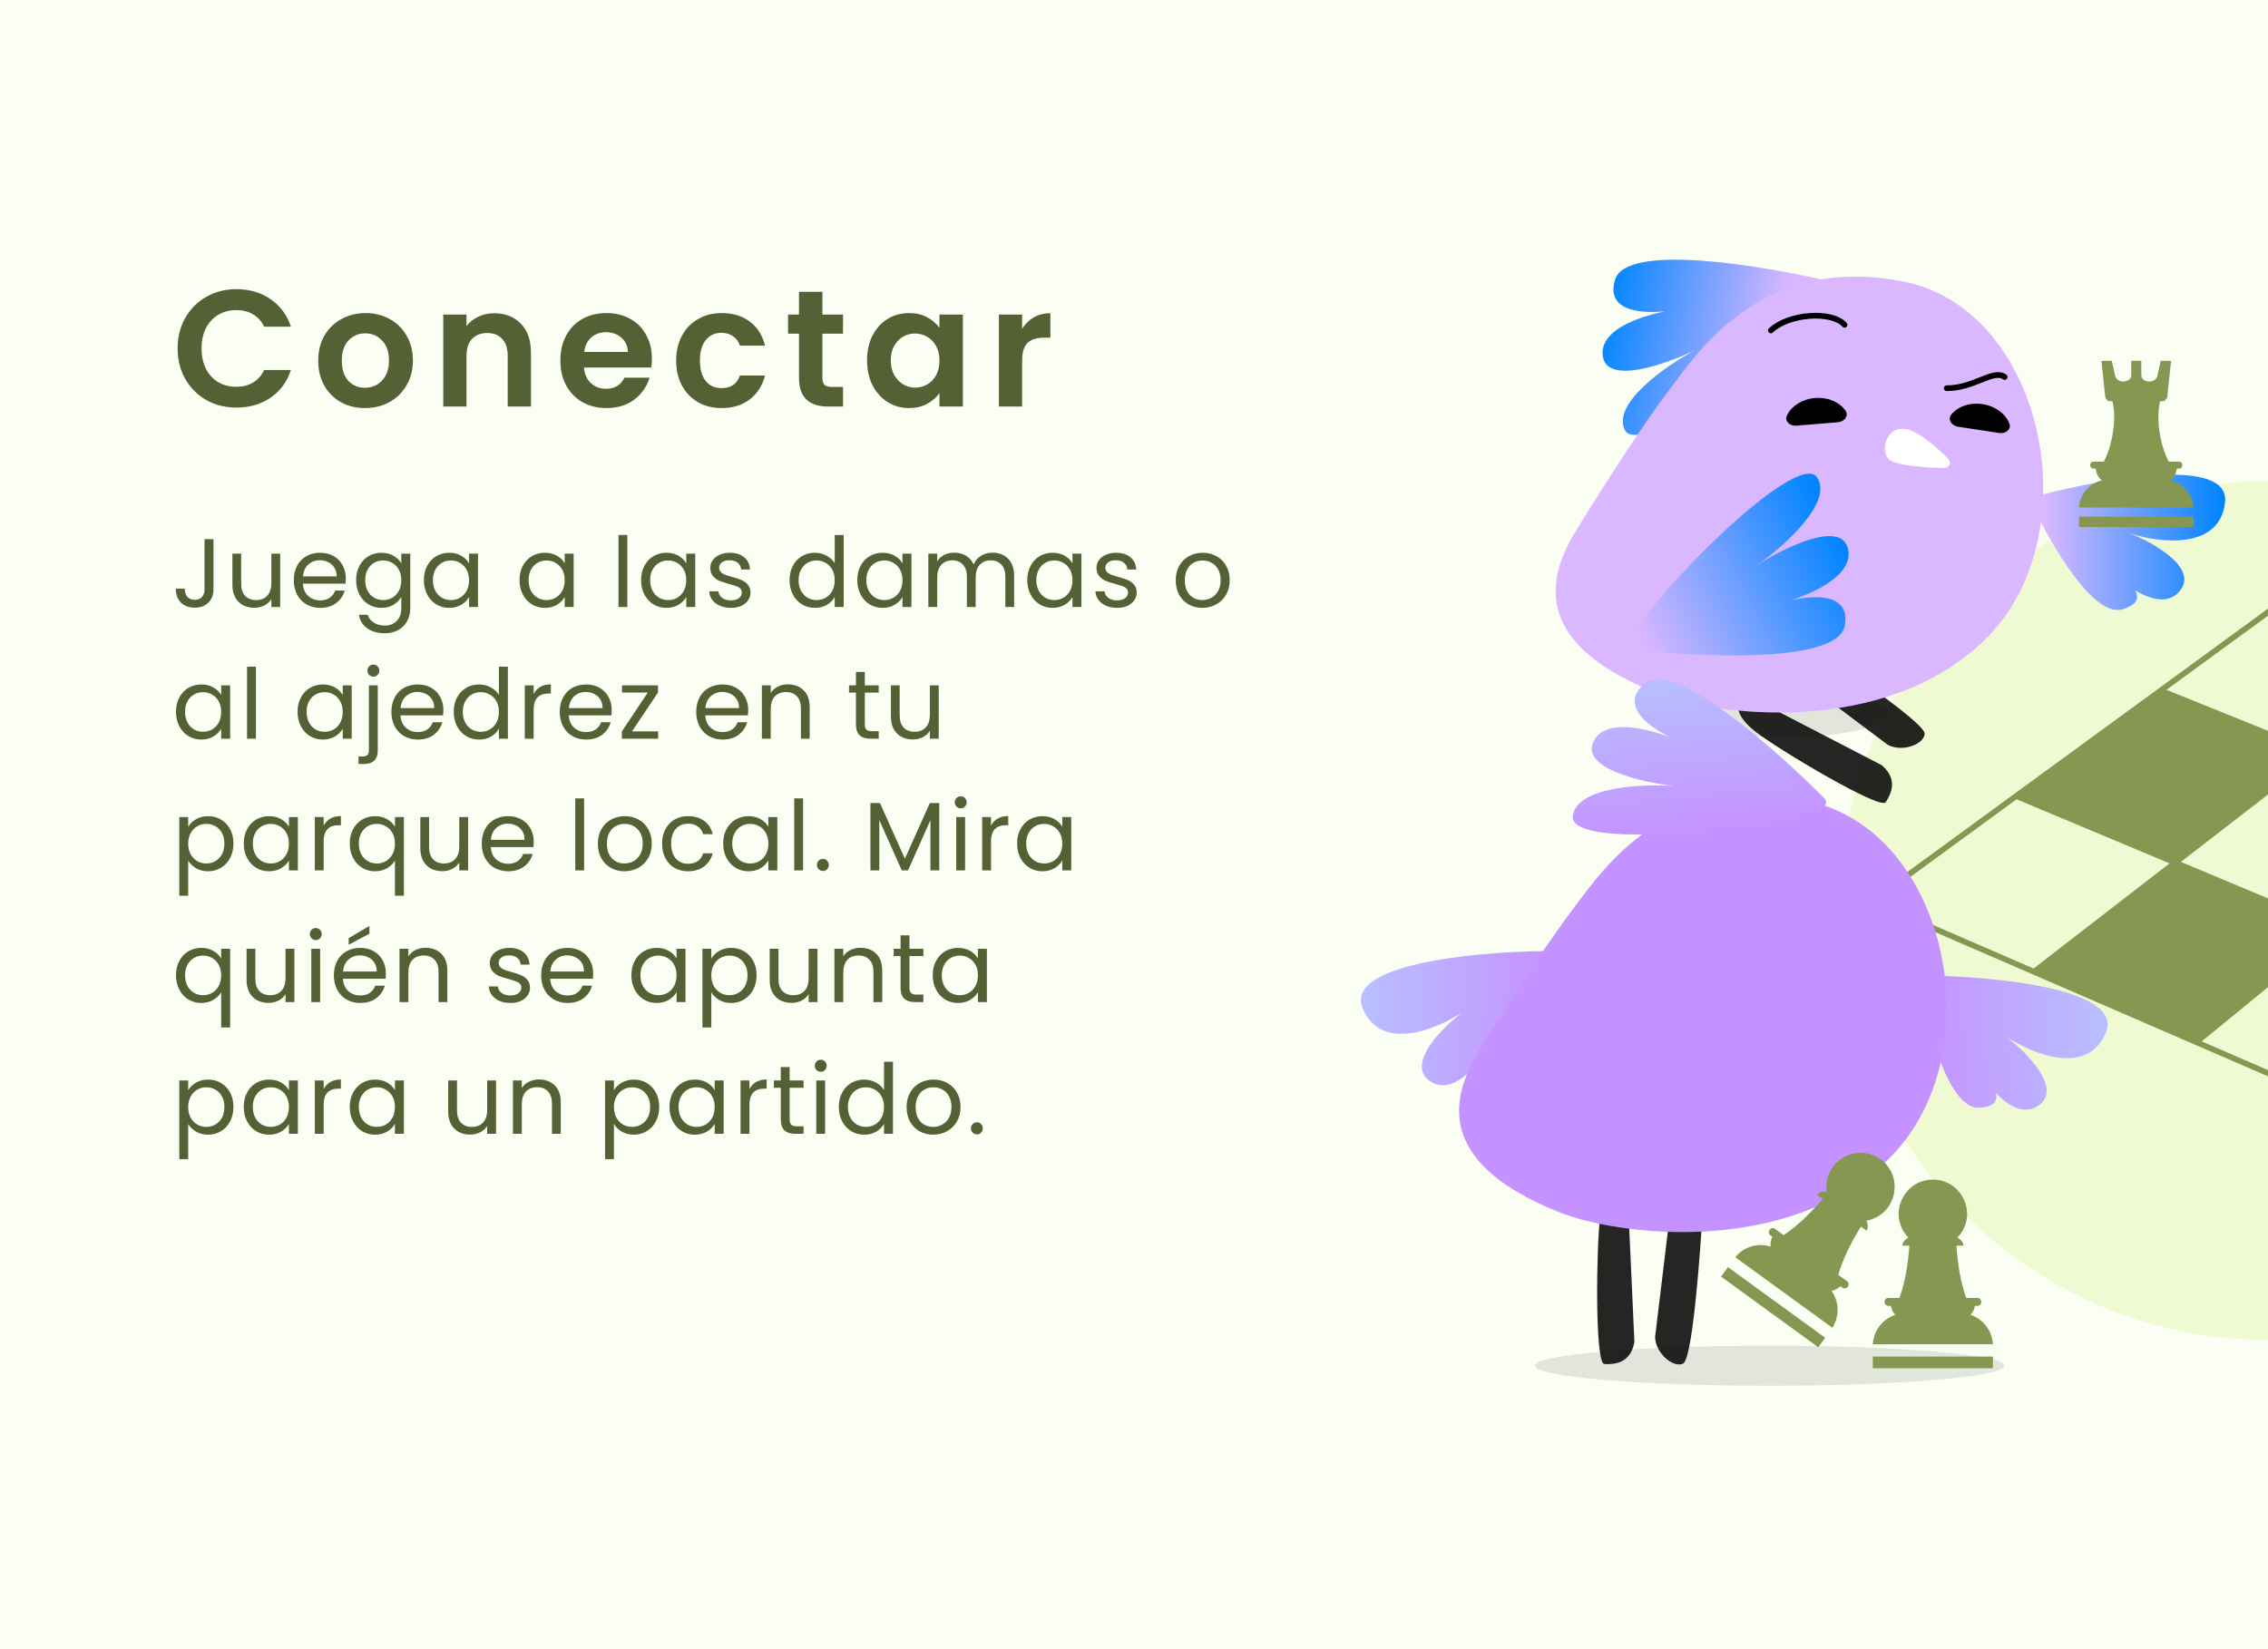
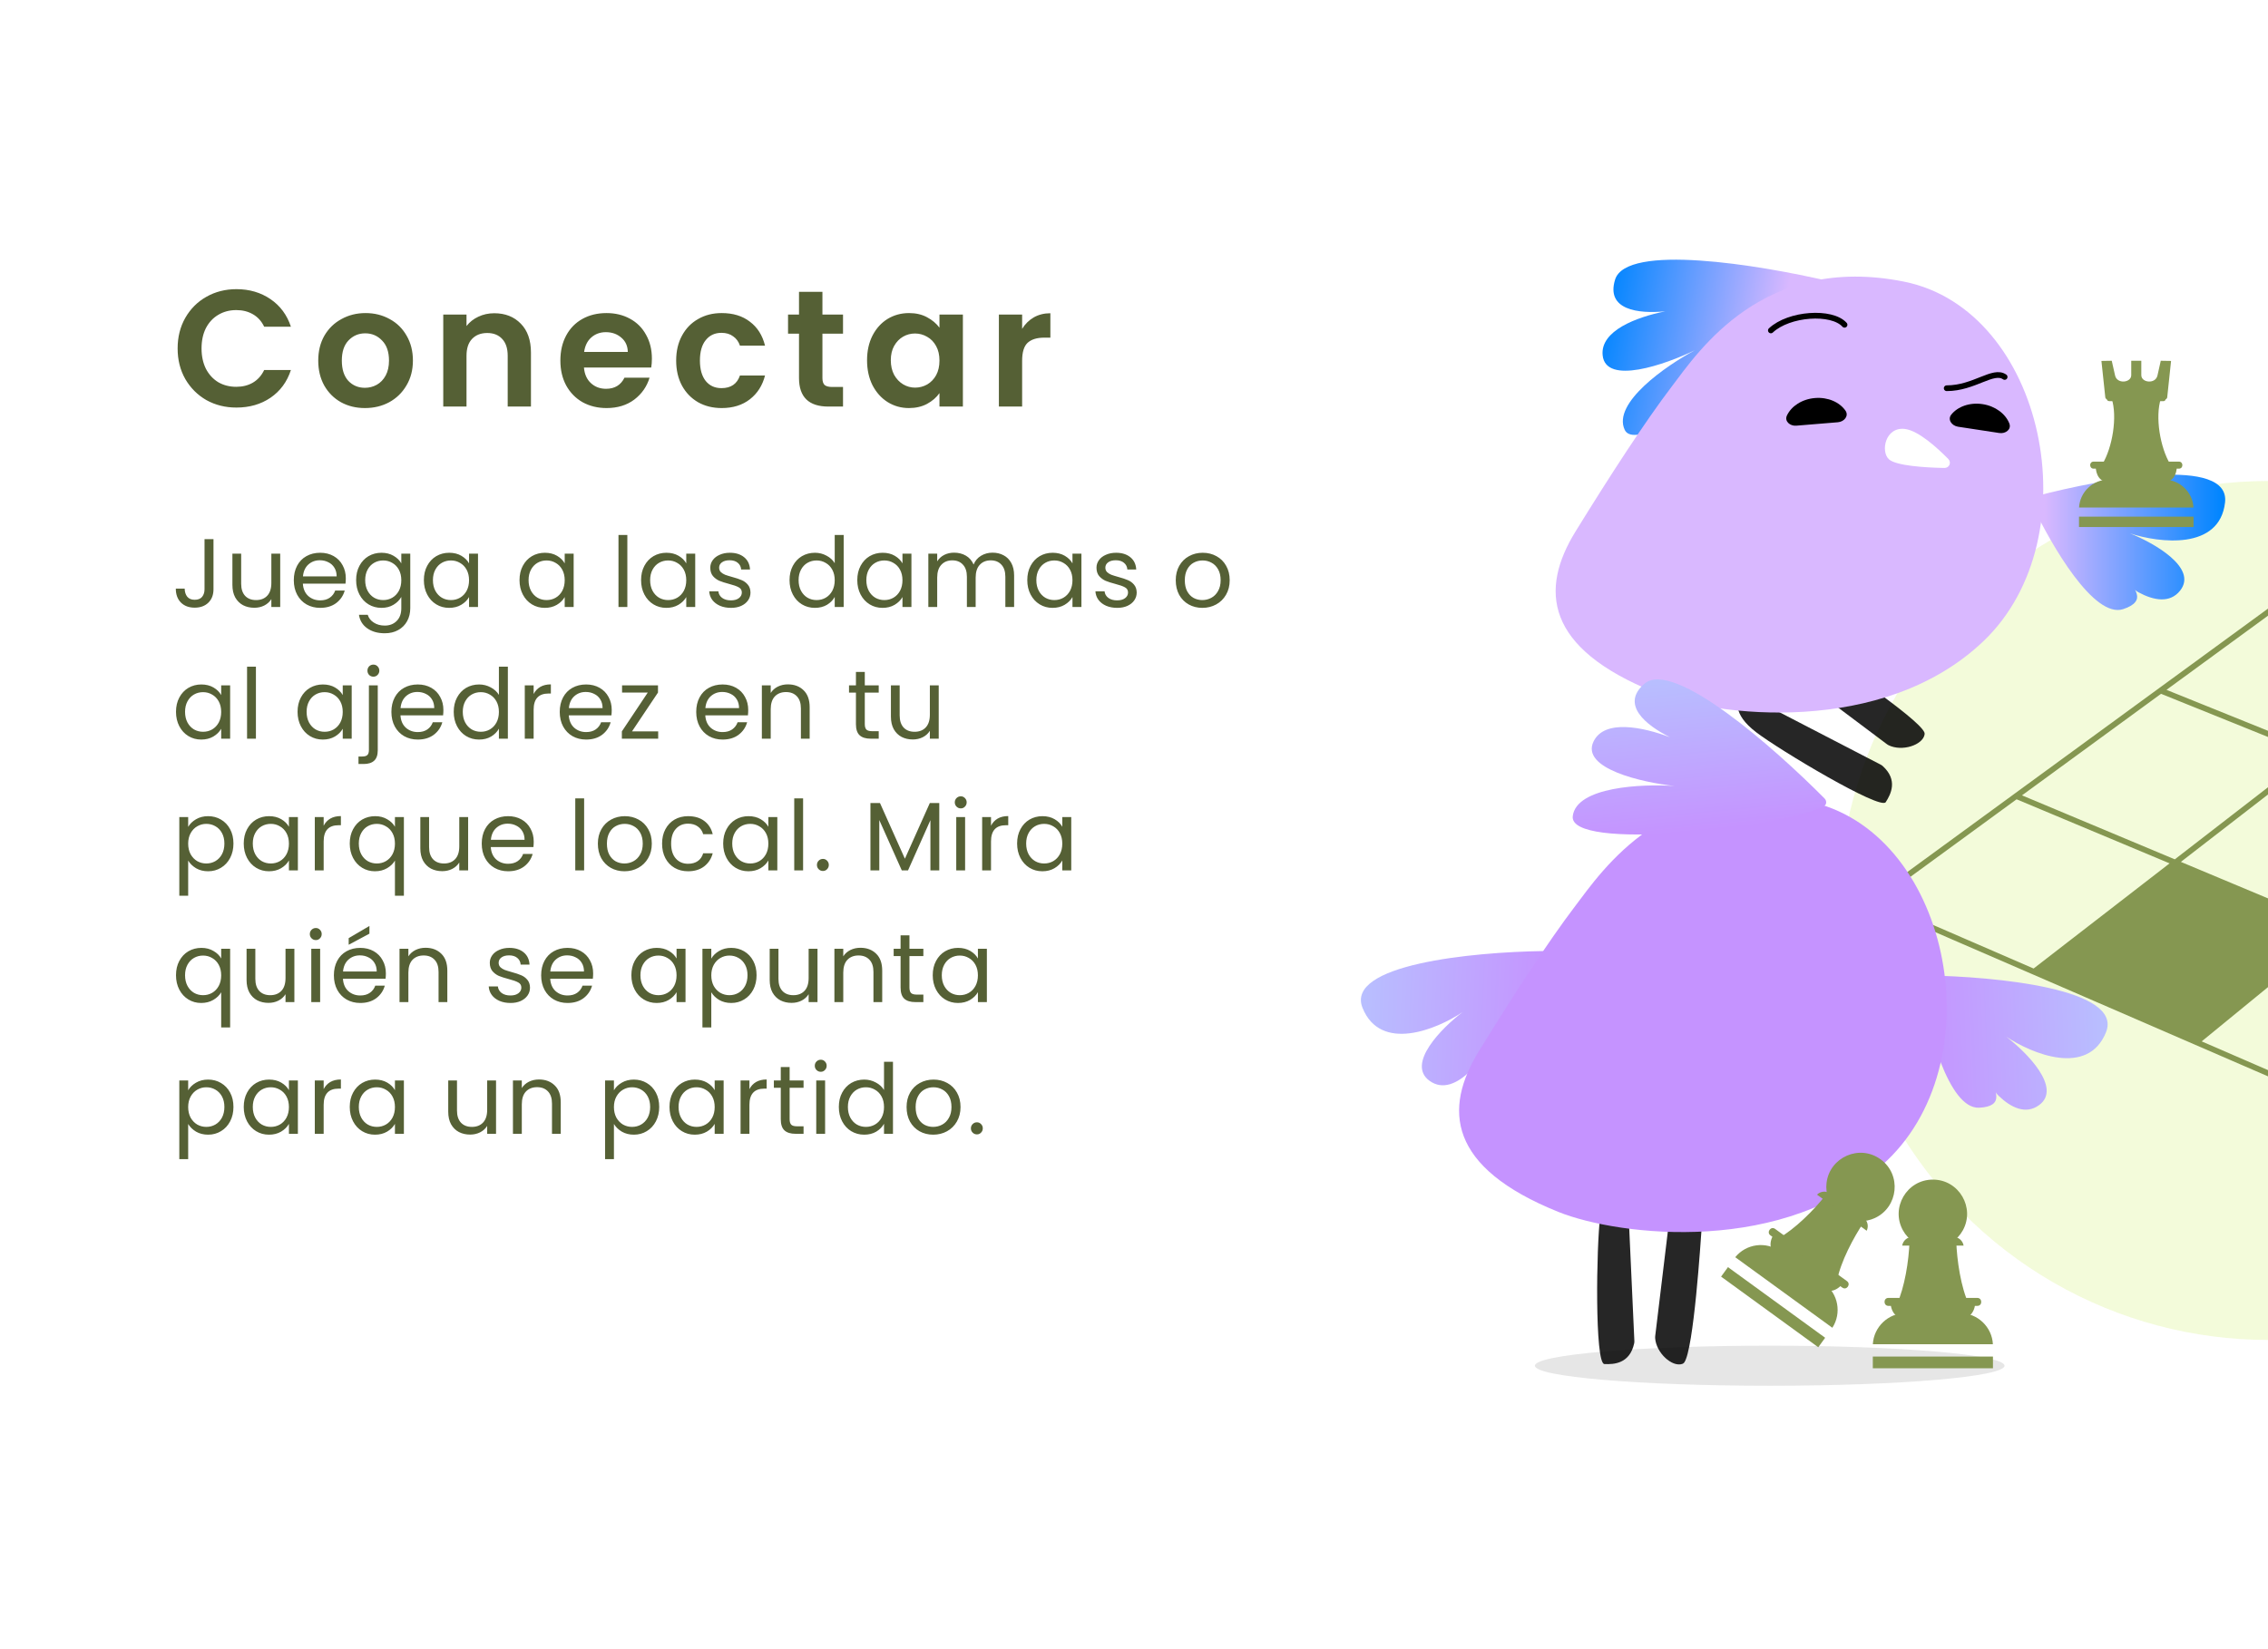
<svg xmlns="http://www.w3.org/2000/svg" width="396" height="288" viewBox="0 0 396 288" fill="none">
  <g clip-path="url(#clip0_3601_34486)">
    <g clip-path="url(#clip1_3601_34486)">
      <rect width="396" height="288" fill="white" />
-       <rect width="396" height="288" fill="#D6F284" fill-opacity="0.1" />
      <circle opacity="0.3" cx="396" cy="159" r="75" fill="#D6F284" />
      <path d="M31.015 60.85C31.015 58.859 31.46 57.08 32.349 55.514C33.258 53.929 34.485 52.701 36.032 51.831C37.598 50.942 39.348 50.497 41.281 50.497C43.543 50.497 45.525 51.077 47.226 52.237C48.927 53.397 50.116 55.002 50.793 57.051H46.124C45.66 56.084 45.003 55.359 44.152 54.876C43.321 54.393 42.354 54.151 41.252 54.151C40.073 54.151 39.019 54.431 38.091 54.992C37.182 55.533 36.467 56.307 35.945 57.312C35.442 58.317 35.191 59.497 35.191 60.85C35.191 62.184 35.442 63.363 35.945 64.388C36.467 65.393 37.182 66.176 38.091 66.737C39.019 67.278 40.073 67.549 41.252 67.549C42.354 67.549 43.321 67.307 44.152 66.824C45.003 66.321 45.66 65.587 46.124 64.62H50.793C50.116 66.689 48.927 68.303 47.226 69.463C45.544 70.604 43.562 71.174 41.281 71.174C39.348 71.174 37.598 70.739 36.032 69.869C34.485 68.98 33.258 67.752 32.349 66.186C31.46 64.62 31.015 62.841 31.015 60.85ZM63.715 71.261C62.168 71.261 60.776 70.923 59.539 70.246C58.301 69.55 57.325 68.574 56.61 67.317C55.914 66.06 55.566 64.61 55.566 62.967C55.566 61.324 55.923 59.874 56.639 58.617C57.373 57.36 58.369 56.394 59.626 55.717C60.882 55.021 62.284 54.673 63.831 54.673C65.377 54.673 66.779 55.021 68.036 55.717C69.292 56.394 70.278 57.36 70.994 58.617C71.728 59.874 72.096 61.324 72.096 62.967C72.096 64.61 71.719 66.06 70.965 67.317C70.23 68.574 69.225 69.55 67.949 70.246C66.692 70.923 65.281 71.261 63.715 71.261ZM63.715 67.723C64.449 67.723 65.136 67.549 65.774 67.201C66.431 66.834 66.953 66.292 67.34 65.577C67.726 64.862 67.92 63.992 67.92 62.967C67.92 61.44 67.514 60.27 66.702 59.458C65.909 58.627 64.933 58.211 63.773 58.211C62.613 58.211 61.636 58.627 60.844 59.458C60.07 60.27 59.684 61.44 59.684 62.967C59.684 64.494 60.061 65.674 60.815 66.505C61.588 67.317 62.555 67.723 63.715 67.723ZM86.297 54.702C88.211 54.702 89.758 55.311 90.937 56.529C92.116 57.728 92.706 59.41 92.706 61.575V71H88.646V62.126C88.646 60.85 88.327 59.874 87.689 59.197C87.051 58.501 86.181 58.153 85.079 58.153C83.958 58.153 83.068 58.501 82.411 59.197C81.773 59.874 81.454 60.85 81.454 62.126V71H77.394V54.934H81.454V56.935C81.995 56.239 82.682 55.698 83.513 55.311C84.364 54.905 85.292 54.702 86.297 54.702ZM113.822 62.619C113.822 63.199 113.783 63.721 113.706 64.185H101.961C102.057 65.345 102.463 66.254 103.179 66.911C103.894 67.568 104.774 67.897 105.818 67.897C107.326 67.897 108.399 67.249 109.037 65.954H113.416C112.952 67.501 112.062 68.777 110.748 69.782C109.433 70.768 107.819 71.261 105.905 71.261C104.358 71.261 102.966 70.923 101.729 70.246C100.511 69.55 99.554 68.574 98.858 67.317C98.181 66.06 97.843 64.61 97.843 62.967C97.843 61.304 98.181 59.845 98.858 58.588C99.534 57.331 100.482 56.365 101.7 55.688C102.918 55.011 104.319 54.673 105.905 54.673C107.432 54.673 108.795 55.002 109.994 55.659C111.212 56.316 112.149 57.254 112.807 58.472C113.483 59.671 113.822 61.053 113.822 62.619ZM109.617 61.459C109.597 60.415 109.22 59.584 108.486 58.965C107.751 58.327 106.852 58.008 105.789 58.008C104.783 58.008 103.933 58.317 103.237 58.936C102.56 59.535 102.144 60.376 101.99 61.459H109.617ZM118.061 62.967C118.061 61.304 118.4 59.854 119.076 58.617C119.753 57.36 120.691 56.394 121.889 55.717C123.088 55.021 124.461 54.673 126.007 54.673C127.999 54.673 129.642 55.176 130.937 56.181C132.252 57.167 133.132 58.559 133.576 60.357H129.197C128.965 59.661 128.569 59.12 128.008 58.733C127.467 58.327 126.79 58.124 125.978 58.124C124.818 58.124 123.9 58.549 123.223 59.4C122.547 60.231 122.208 61.42 122.208 62.967C122.208 64.494 122.547 65.683 123.223 66.534C123.9 67.365 124.818 67.781 125.978 67.781C127.622 67.781 128.695 67.046 129.197 65.577H133.576C133.132 67.317 132.252 68.699 130.937 69.724C129.623 70.749 127.979 71.261 126.007 71.261C124.461 71.261 123.088 70.923 121.889 70.246C120.691 69.55 119.753 68.583 119.076 67.346C118.4 66.089 118.061 64.63 118.061 62.967ZM143.598 58.269V66.041C143.598 66.582 143.723 66.979 143.975 67.23C144.245 67.462 144.69 67.578 145.309 67.578H147.194V71H144.642C141.22 71 139.509 69.337 139.509 66.012V58.269H137.595V54.934H139.509V50.961H143.598V54.934H147.194V58.269H143.598ZM151.39 62.909C151.39 61.285 151.709 59.845 152.347 58.588C153.004 57.331 153.884 56.365 154.986 55.688C156.107 55.011 157.354 54.673 158.727 54.673C159.925 54.673 160.969 54.915 161.859 55.398C162.767 55.881 163.492 56.49 164.034 57.225V54.934H168.123V71H164.034V68.651C163.512 69.405 162.787 70.033 161.859 70.536C160.95 71.019 159.896 71.261 158.698 71.261C157.344 71.261 156.107 70.913 154.986 70.217C153.884 69.521 153.004 68.545 152.347 67.288C151.709 66.012 151.39 64.552 151.39 62.909ZM164.034 62.967C164.034 61.981 163.84 61.14 163.454 60.444C163.067 59.729 162.545 59.187 161.888 58.82C161.23 58.433 160.525 58.24 159.771 58.24C159.017 58.24 158.321 58.424 157.683 58.791C157.045 59.158 156.523 59.7 156.117 60.415C155.73 61.111 155.537 61.942 155.537 62.909C155.537 63.876 155.73 64.726 156.117 65.461C156.523 66.176 157.045 66.727 157.683 67.114C158.34 67.501 159.036 67.694 159.771 67.694C160.525 67.694 161.23 67.51 161.888 67.143C162.545 66.756 163.067 66.215 163.454 65.519C163.84 64.804 164.034 63.953 164.034 62.967ZM178.468 57.428C178.99 56.577 179.667 55.91 180.498 55.427C181.349 54.944 182.315 54.702 183.398 54.702V58.965H182.325C181.049 58.965 180.082 59.265 179.425 59.864C178.787 60.463 178.468 61.507 178.468 62.996V71H174.408V54.934H178.468V57.428Z" fill="#556035" />
      <path d="M37.276 94.151V102.906C37.276 103.881 36.976 104.663 36.375 105.252C35.774 105.83 34.981 106.119 33.995 106.119C32.998 106.119 32.199 105.824 31.598 105.235C30.997 104.634 30.697 103.818 30.697 102.787H32.244C32.255 103.365 32.403 103.835 32.686 104.198C32.981 104.561 33.417 104.742 33.995 104.742C34.573 104.742 35.004 104.572 35.287 104.232C35.57 103.881 35.712 103.439 35.712 102.906V94.151H37.276ZM48.926 96.684V106H47.379V104.623C47.084 105.099 46.67 105.473 46.138 105.745C45.616 106.006 45.038 106.136 44.404 106.136C43.678 106.136 43.027 105.989 42.449 105.694C41.871 105.388 41.412 104.935 41.072 104.334C40.743 103.733 40.579 103.002 40.579 102.141V96.684H42.109V101.937C42.109 102.855 42.341 103.563 42.806 104.062C43.27 104.549 43.905 104.793 44.71 104.793C45.537 104.793 46.189 104.538 46.665 104.028C47.141 103.518 47.379 102.776 47.379 101.801V96.684H48.926ZM60.378 100.985C60.378 101.28 60.361 101.591 60.327 101.92H52.881C52.937 102.838 53.249 103.558 53.816 104.079C54.394 104.589 55.091 104.844 55.907 104.844C56.575 104.844 57.131 104.691 57.573 104.385C58.026 104.068 58.343 103.648 58.525 103.127H60.191C59.941 104.022 59.443 104.753 58.695 105.32C57.947 105.875 57.017 106.153 55.907 106.153C55.023 106.153 54.229 105.955 53.527 105.558C52.835 105.161 52.291 104.6 51.895 103.875C51.498 103.138 51.3 102.288 51.3 101.325C51.3 100.362 51.492 99.517 51.878 98.792C52.263 98.067 52.801 97.511 53.493 97.126C54.195 96.729 55 96.531 55.907 96.531C56.791 96.531 57.573 96.724 58.253 97.109C58.933 97.494 59.454 98.027 59.817 98.707C60.191 99.376 60.378 100.135 60.378 100.985ZM58.78 100.662C58.78 100.073 58.649 99.568 58.389 99.149C58.128 98.718 57.771 98.395 57.318 98.18C56.876 97.953 56.383 97.84 55.839 97.84C55.057 97.84 54.388 98.089 53.833 98.588C53.289 99.087 52.977 99.778 52.898 100.662H58.78ZM66.602 96.531C67.406 96.531 68.109 96.707 68.71 97.058C69.322 97.409 69.775 97.851 70.07 98.384V96.684H71.634V106.204C71.634 107.054 71.452 107.808 71.09 108.465C70.727 109.134 70.206 109.655 69.526 110.029C68.857 110.403 68.075 110.59 67.18 110.59C65.956 110.59 64.936 110.301 64.12 109.723C63.304 109.145 62.822 108.357 62.675 107.36H64.205C64.375 107.927 64.726 108.38 65.259 108.72C65.791 109.071 66.432 109.247 67.18 109.247C68.03 109.247 68.721 108.981 69.254 108.448C69.798 107.915 70.07 107.167 70.07 106.204V104.249C69.764 104.793 69.31 105.246 68.71 105.609C68.109 105.972 67.406 106.153 66.602 106.153C65.774 106.153 65.021 105.949 64.341 105.541C63.672 105.133 63.145 104.561 62.76 103.824C62.374 103.087 62.182 102.249 62.182 101.308C62.182 100.356 62.374 99.523 62.76 98.809C63.145 98.084 63.672 97.523 64.341 97.126C65.021 96.729 65.774 96.531 66.602 96.531ZM70.07 101.325C70.07 100.622 69.928 100.01 69.645 99.489C69.361 98.968 68.976 98.571 68.489 98.299C68.013 98.016 67.486 97.874 66.908 97.874C66.33 97.874 65.803 98.01 65.327 98.282C64.851 98.554 64.471 98.951 64.188 99.472C63.904 99.993 63.763 100.605 63.763 101.308C63.763 102.022 63.904 102.645 64.188 103.178C64.471 103.699 64.851 104.102 65.327 104.385C65.803 104.657 66.33 104.793 66.908 104.793C67.486 104.793 68.013 104.657 68.489 104.385C68.976 104.102 69.361 103.699 69.645 103.178C69.928 102.645 70.07 102.028 70.07 101.325ZM74.01 101.308C74.01 100.356 74.203 99.523 74.588 98.809C74.973 98.084 75.5 97.523 76.169 97.126C76.849 96.729 77.603 96.531 78.43 96.531C79.246 96.531 79.954 96.707 80.555 97.058C81.156 97.409 81.603 97.851 81.898 98.384V96.684H83.462V106H81.898V104.266C81.592 104.81 81.133 105.263 80.521 105.626C79.92 105.977 79.218 106.153 78.413 106.153C77.586 106.153 76.838 105.949 76.169 105.541C75.5 105.133 74.973 104.561 74.588 103.824C74.203 103.087 74.01 102.249 74.01 101.308ZM81.898 101.325C81.898 100.622 81.756 100.01 81.473 99.489C81.19 98.968 80.804 98.571 80.317 98.299C79.841 98.016 79.314 97.874 78.736 97.874C78.158 97.874 77.631 98.01 77.155 98.282C76.679 98.554 76.299 98.951 76.016 99.472C75.733 99.993 75.591 100.605 75.591 101.308C75.591 102.022 75.733 102.645 76.016 103.178C76.299 103.699 76.679 104.102 77.155 104.385C77.631 104.657 78.158 104.793 78.736 104.793C79.314 104.793 79.841 104.657 80.317 104.385C80.804 104.102 81.19 103.699 81.473 103.178C81.756 102.645 81.898 102.028 81.898 101.325ZM90.71 101.308C90.71 100.356 90.903 99.523 91.288 98.809C91.674 98.084 92.201 97.523 92.87 97.126C93.549 96.729 94.303 96.531 95.13 96.531C95.947 96.531 96.655 96.707 97.255 97.058C97.856 97.409 98.304 97.851 98.599 98.384V96.684H100.162V106H98.599V104.266C98.293 104.81 97.834 105.263 97.222 105.626C96.621 105.977 95.918 106.153 95.114 106.153C94.286 106.153 93.538 105.949 92.87 105.541C92.201 105.133 91.674 104.561 91.288 103.824C90.903 103.087 90.71 102.249 90.71 101.308ZM98.599 101.325C98.599 100.622 98.457 100.01 98.174 99.489C97.89 98.968 97.505 98.571 97.017 98.299C96.541 98.016 96.014 97.874 95.436 97.874C94.859 97.874 94.332 98.01 93.856 98.282C93.379 98.554 93 98.951 92.716 99.472C92.433 99.993 92.291 100.605 92.291 101.308C92.291 102.022 92.433 102.645 92.716 103.178C93 103.699 93.379 104.102 93.856 104.385C94.332 104.657 94.859 104.793 95.436 104.793C96.014 104.793 96.541 104.657 97.017 104.385C97.505 104.102 97.89 103.699 98.174 103.178C98.457 102.645 98.599 102.028 98.599 101.325ZM109.536 93.42V106H107.989V93.42H109.536ZM111.935 101.308C111.935 100.356 112.127 99.523 112.513 98.809C112.898 98.084 113.425 97.523 114.094 97.126C114.774 96.729 115.527 96.531 116.355 96.531C117.171 96.531 117.879 96.707 118.48 97.058C119.08 97.409 119.528 97.851 119.823 98.384V96.684H121.387V106H119.823V104.266C119.517 104.81 119.058 105.263 118.446 105.626C117.845 105.977 117.142 106.153 116.338 106.153C115.51 106.153 114.762 105.949 114.094 105.541C113.425 105.133 112.898 104.561 112.513 103.824C112.127 103.087 111.935 102.249 111.935 101.308ZM119.823 101.325C119.823 100.622 119.681 100.01 119.398 99.489C119.114 98.968 118.729 98.571 118.242 98.299C117.766 98.016 117.239 97.874 116.661 97.874C116.083 97.874 115.556 98.01 115.08 98.282C114.604 98.554 114.224 98.951 113.941 99.472C113.657 99.993 113.516 100.605 113.516 101.308C113.516 102.022 113.657 102.645 113.941 103.178C114.224 103.699 114.604 104.102 115.08 104.385C115.556 104.657 116.083 104.793 116.661 104.793C117.239 104.793 117.766 104.657 118.242 104.385C118.729 104.102 119.114 103.699 119.398 103.178C119.681 102.645 119.823 102.028 119.823 101.325ZM127.639 106.153C126.925 106.153 126.285 106.034 125.718 105.796C125.151 105.547 124.704 105.207 124.375 104.776C124.046 104.334 123.865 103.83 123.831 103.263H125.429C125.474 103.728 125.69 104.107 126.075 104.402C126.472 104.697 126.987 104.844 127.622 104.844C128.211 104.844 128.676 104.714 129.016 104.453C129.356 104.192 129.526 103.864 129.526 103.467C129.526 103.059 129.345 102.759 128.982 102.566C128.619 102.362 128.058 102.164 127.299 101.971C126.608 101.79 126.041 101.608 125.599 101.427C125.168 101.234 124.794 100.957 124.477 100.594C124.171 100.22 124.018 99.733 124.018 99.132C124.018 98.656 124.16 98.22 124.443 97.823C124.726 97.426 125.129 97.115 125.65 96.888C126.171 96.65 126.766 96.531 127.435 96.531C128.466 96.531 129.299 96.792 129.934 97.313C130.569 97.834 130.909 98.548 130.954 99.455H129.407C129.373 98.968 129.175 98.577 128.812 98.282C128.461 97.987 127.985 97.84 127.384 97.84C126.829 97.84 126.387 97.959 126.058 98.197C125.729 98.435 125.565 98.747 125.565 99.132C125.565 99.438 125.661 99.693 125.854 99.897C126.058 100.09 126.307 100.248 126.602 100.373C126.908 100.486 127.327 100.617 127.86 100.764C128.529 100.945 129.073 101.127 129.492 101.308C129.911 101.478 130.268 101.739 130.563 102.09C130.869 102.441 131.028 102.9 131.039 103.467C131.039 103.977 130.897 104.436 130.614 104.844C130.331 105.252 129.928 105.575 129.407 105.813C128.897 106.04 128.308 106.153 127.639 106.153ZM137.857 101.308C137.857 100.356 138.05 99.523 138.435 98.809C138.82 98.084 139.347 97.523 140.016 97.126C140.696 96.729 141.455 96.531 142.294 96.531C143.019 96.531 143.694 96.701 144.317 97.041C144.94 97.37 145.416 97.806 145.745 98.35V93.42H147.309V106H145.745V104.249C145.439 104.804 144.986 105.263 144.385 105.626C143.784 105.977 143.082 106.153 142.277 106.153C141.45 106.153 140.696 105.949 140.016 105.541C139.347 105.133 138.82 104.561 138.435 103.824C138.05 103.087 137.857 102.249 137.857 101.308ZM145.745 101.325C145.745 100.622 145.603 100.01 145.32 99.489C145.037 98.968 144.651 98.571 144.164 98.299C143.688 98.016 143.161 97.874 142.583 97.874C142.005 97.874 141.478 98.01 141.002 98.282C140.526 98.554 140.146 98.951 139.863 99.472C139.58 99.993 139.438 100.605 139.438 101.308C139.438 102.022 139.58 102.645 139.863 103.178C140.146 103.699 140.526 104.102 141.002 104.385C141.478 104.657 142.005 104.793 142.583 104.793C143.161 104.793 143.688 104.657 144.164 104.385C144.651 104.102 145.037 103.699 145.32 103.178C145.603 102.645 145.745 102.028 145.745 101.325ZM149.685 101.308C149.685 100.356 149.878 99.523 150.263 98.809C150.649 98.084 151.176 97.523 151.844 97.126C152.524 96.729 153.278 96.531 154.105 96.531C154.921 96.531 155.63 96.707 156.23 97.058C156.831 97.409 157.279 97.851 157.573 98.384V96.684H159.137V106H157.573V104.266C157.267 104.81 156.808 105.263 156.196 105.626C155.596 105.977 154.893 106.153 154.088 106.153C153.261 106.153 152.513 105.949 151.844 105.541C151.176 105.133 150.649 104.561 150.263 103.824C149.878 103.087 149.685 102.249 149.685 101.308ZM157.573 101.325C157.573 100.622 157.432 100.01 157.148 99.489C156.865 98.968 156.48 98.571 155.992 98.299C155.516 98.016 154.989 97.874 154.411 97.874C153.833 97.874 153.306 98.01 152.83 98.282C152.354 98.554 151.975 98.951 151.691 99.472C151.408 99.993 151.266 100.605 151.266 101.308C151.266 102.022 151.408 102.645 151.691 103.178C151.975 103.699 152.354 104.102 152.83 104.385C153.306 104.657 153.833 104.793 154.411 104.793C154.989 104.793 155.516 104.657 155.992 104.385C156.48 104.102 156.865 103.699 157.148 103.178C157.432 102.645 157.573 102.028 157.573 101.325ZM173.294 96.514C174.02 96.514 174.666 96.667 175.232 96.973C175.799 97.268 176.247 97.715 176.575 98.316C176.904 98.917 177.068 99.648 177.068 100.509V106H175.538V100.73C175.538 99.801 175.306 99.092 174.841 98.605C174.388 98.106 173.77 97.857 172.988 97.857C172.184 97.857 171.543 98.118 171.067 98.639C170.591 99.149 170.353 99.891 170.353 100.866V106H168.823V100.73C168.823 99.801 168.591 99.092 168.126 98.605C167.673 98.106 167.055 97.857 166.273 97.857C165.469 97.857 164.828 98.118 164.352 98.639C163.876 99.149 163.638 99.891 163.638 100.866V106H162.091V96.684H163.638V98.027C163.944 97.54 164.352 97.166 164.862 96.905C165.384 96.644 165.956 96.514 166.579 96.514C167.361 96.514 168.053 96.69 168.653 97.041C169.254 97.392 169.702 97.908 169.996 98.588C170.257 97.931 170.688 97.421 171.288 97.058C171.889 96.695 172.558 96.514 173.294 96.514ZM179.368 101.308C179.368 100.356 179.561 99.523 179.946 98.809C180.331 98.084 180.858 97.523 181.527 97.126C182.207 96.729 182.961 96.531 183.788 96.531C184.604 96.531 185.312 96.707 185.913 97.058C186.514 97.409 186.961 97.851 187.256 98.384V96.684H188.82V106H187.256V104.266C186.95 104.81 186.491 105.263 185.879 105.626C185.278 105.977 184.576 106.153 183.771 106.153C182.944 106.153 182.196 105.949 181.527 105.541C180.858 105.133 180.331 104.561 179.946 103.824C179.561 103.087 179.368 102.249 179.368 101.308ZM187.256 101.325C187.256 100.622 187.114 100.01 186.831 99.489C186.548 98.968 186.162 98.571 185.675 98.299C185.199 98.016 184.672 97.874 184.094 97.874C183.516 97.874 182.989 98.01 182.513 98.282C182.037 98.554 181.657 98.951 181.374 99.472C181.091 99.993 180.949 100.605 180.949 101.308C180.949 102.022 181.091 102.645 181.374 103.178C181.657 103.699 182.037 104.102 182.513 104.385C182.989 104.657 183.516 104.793 184.094 104.793C184.672 104.793 185.199 104.657 185.675 104.385C186.162 104.102 186.548 103.699 186.831 103.178C187.114 102.645 187.256 102.028 187.256 101.325ZM195.072 106.153C194.358 106.153 193.718 106.034 193.151 105.796C192.585 105.547 192.137 105.207 191.808 104.776C191.48 104.334 191.298 103.83 191.264 103.263H192.862C192.908 103.728 193.123 104.107 193.508 104.402C193.905 104.697 194.421 104.844 195.055 104.844C195.645 104.844 196.109 104.714 196.449 104.453C196.789 104.192 196.959 103.864 196.959 103.467C196.959 103.059 196.778 102.759 196.415 102.566C196.053 102.362 195.492 102.164 194.732 101.971C194.041 101.79 193.474 101.608 193.032 101.427C192.602 101.234 192.228 100.957 191.91 100.594C191.604 100.22 191.451 99.733 191.451 99.132C191.451 98.656 191.593 98.22 191.876 97.823C192.16 97.426 192.562 97.115 193.083 96.888C193.605 96.65 194.2 96.531 194.868 96.531C195.9 96.531 196.733 96.792 197.367 97.313C198.002 97.834 198.342 98.548 198.387 99.455H196.84C196.806 98.968 196.608 98.577 196.245 98.282C195.894 97.987 195.418 97.84 194.817 97.84C194.262 97.84 193.82 97.959 193.491 98.197C193.163 98.435 192.998 98.747 192.998 99.132C192.998 99.438 193.095 99.693 193.287 99.897C193.491 100.09 193.741 100.248 194.035 100.373C194.341 100.486 194.761 100.617 195.293 100.764C195.962 100.945 196.506 101.127 196.925 101.308C197.345 101.478 197.702 101.739 197.996 102.09C198.302 102.441 198.461 102.9 198.472 103.467C198.472 103.977 198.331 104.436 198.047 104.844C197.764 105.252 197.362 105.575 196.84 105.813C196.33 106.04 195.741 106.153 195.072 106.153ZM209.931 106.153C209.059 106.153 208.265 105.955 207.551 105.558C206.849 105.161 206.293 104.6 205.885 103.875C205.489 103.138 205.29 102.288 205.29 101.325C205.29 100.373 205.494 99.534 205.902 98.809C206.322 98.072 206.888 97.511 207.602 97.126C208.316 96.729 209.115 96.531 209.999 96.531C210.883 96.531 211.682 96.729 212.396 97.126C213.11 97.511 213.671 98.067 214.079 98.792C214.499 99.517 214.708 100.362 214.708 101.325C214.708 102.288 214.493 103.138 214.062 103.875C213.643 104.6 213.071 105.161 212.345 105.558C211.62 105.955 210.815 106.153 209.931 106.153ZM209.931 104.793C210.487 104.793 211.008 104.663 211.495 104.402C211.983 104.141 212.374 103.75 212.668 103.229C212.974 102.708 213.127 102.073 213.127 101.325C213.127 100.577 212.98 99.942 212.685 99.421C212.391 98.9 212.005 98.514 211.529 98.265C211.053 98.004 210.538 97.874 209.982 97.874C209.416 97.874 208.894 98.004 208.418 98.265C207.954 98.514 207.58 98.9 207.296 99.421C207.013 99.942 206.871 100.577 206.871 101.325C206.871 102.084 207.007 102.725 207.279 103.246C207.563 103.767 207.937 104.158 208.401 104.419C208.866 104.668 209.376 104.793 209.931 104.793ZM30.731 124.308C30.731 123.356 30.924 122.523 31.309 121.809C31.694 121.084 32.221 120.523 32.89 120.126C33.57 119.729 34.324 119.531 35.151 119.531C35.967 119.531 36.675 119.707 37.276 120.058C37.877 120.409 38.324 120.851 38.619 121.384V119.684H40.183V129H38.619V127.266C38.313 127.81 37.854 128.263 37.242 128.626C36.641 128.977 35.939 129.153 35.134 129.153C34.307 129.153 33.559 128.949 32.89 128.541C32.221 128.133 31.694 127.561 31.309 126.824C30.924 126.087 30.731 125.249 30.731 124.308ZM38.619 124.325C38.619 123.622 38.477 123.01 38.194 122.489C37.911 121.968 37.525 121.571 37.038 121.299C36.562 121.016 36.035 120.874 35.457 120.874C34.879 120.874 34.352 121.01 33.876 121.282C33.4 121.554 33.02 121.951 32.737 122.472C32.454 122.993 32.312 123.605 32.312 124.308C32.312 125.022 32.454 125.645 32.737 126.178C33.02 126.699 33.4 127.102 33.876 127.385C34.352 127.657 34.879 127.793 35.457 127.793C36.035 127.793 36.562 127.657 37.038 127.385C37.525 127.102 37.911 126.699 38.194 126.178C38.477 125.645 38.619 125.028 38.619 124.325ZM44.684 116.42V129H43.137V116.42H44.684ZM51.955 124.308C51.955 123.356 52.148 122.523 52.533 121.809C52.918 121.084 53.445 120.523 54.114 120.126C54.794 119.729 55.548 119.531 56.375 119.531C57.191 119.531 57.899 119.707 58.5 120.058C59.101 120.409 59.548 120.851 59.843 121.384V119.684H61.407V129H59.843V127.266C59.537 127.81 59.078 128.263 58.466 128.626C57.865 128.977 57.163 129.153 56.358 129.153C55.531 129.153 54.783 128.949 54.114 128.541C53.445 128.133 52.918 127.561 52.533 126.824C52.148 126.087 51.955 125.249 51.955 124.308ZM59.843 124.325C59.843 123.622 59.701 123.01 59.418 122.489C59.135 121.968 58.749 121.571 58.262 121.299C57.786 121.016 57.259 120.874 56.681 120.874C56.103 120.874 55.576 121.01 55.1 121.282C54.624 121.554 54.244 121.951 53.961 122.472C53.678 122.993 53.536 123.605 53.536 124.308C53.536 125.022 53.678 125.645 53.961 126.178C54.244 126.699 54.624 127.102 55.1 127.385C55.576 127.657 56.103 127.793 56.681 127.793C57.259 127.793 57.786 127.657 58.262 127.385C58.749 127.102 59.135 126.699 59.418 126.178C59.701 125.645 59.843 125.028 59.843 124.325ZM65.194 118.171C64.9 118.171 64.65 118.069 64.446 117.865C64.254 117.661 64.157 117.412 64.157 117.117C64.157 116.822 64.254 116.573 64.446 116.369C64.65 116.165 64.9 116.063 65.194 116.063C65.489 116.063 65.733 116.165 65.925 116.369C66.129 116.573 66.231 116.822 66.231 117.117C66.231 117.412 66.129 117.661 65.925 117.865C65.733 118.069 65.489 118.171 65.194 118.171ZM65.959 131.023C65.959 131.85 65.75 132.457 65.33 132.842C64.911 133.227 64.299 133.42 63.494 133.42H62.593V132.111H63.239C63.67 132.111 63.97 132.026 64.14 131.856C64.322 131.686 64.412 131.397 64.412 130.989V119.684H65.959V131.023ZM77.418 123.985C77.418 124.28 77.401 124.591 77.367 124.92H69.921C69.978 125.838 70.29 126.558 70.856 127.079C71.434 127.589 72.131 127.844 72.947 127.844C73.616 127.844 74.171 127.691 74.613 127.385C75.067 127.068 75.384 126.648 75.565 126.127H77.231C76.982 127.022 76.483 127.753 75.735 128.32C74.987 128.875 74.058 129.153 72.947 129.153C72.063 129.153 71.27 128.955 70.567 128.558C69.876 128.161 69.332 127.6 68.935 126.875C68.538 126.138 68.34 125.288 68.34 124.325C68.34 123.362 68.533 122.517 68.918 121.792C69.303 121.067 69.842 120.511 70.533 120.126C71.236 119.729 72.04 119.531 72.947 119.531C73.831 119.531 74.613 119.724 75.293 120.109C75.973 120.494 76.495 121.027 76.857 121.707C77.231 122.376 77.418 123.135 77.418 123.985ZM75.82 123.662C75.82 123.073 75.69 122.568 75.429 122.149C75.168 121.718 74.811 121.395 74.358 121.18C73.916 120.953 73.423 120.84 72.879 120.84C72.097 120.84 71.428 121.089 70.873 121.588C70.329 122.087 70.017 122.778 69.938 123.662H75.82ZM79.222 124.308C79.222 123.356 79.415 122.523 79.8 121.809C80.186 121.084 80.713 120.523 81.381 120.126C82.061 119.729 82.82 119.531 83.659 119.531C84.385 119.531 85.059 119.701 85.682 120.041C86.305 120.37 86.781 120.806 87.11 121.35V116.42H88.674V129H87.11V127.249C86.804 127.804 86.351 128.263 85.75 128.626C85.15 128.977 84.447 129.153 83.642 129.153C82.815 129.153 82.061 128.949 81.381 128.541C80.713 128.133 80.186 127.561 79.8 126.824C79.415 126.087 79.222 125.249 79.222 124.308ZM87.11 124.325C87.11 123.622 86.969 123.01 86.685 122.489C86.402 121.968 86.016 121.571 85.529 121.299C85.053 121.016 84.526 120.874 83.948 120.874C83.37 120.874 82.843 121.01 82.367 121.282C81.891 121.554 81.511 121.951 81.228 122.472C80.945 122.993 80.803 123.605 80.803 124.308C80.803 125.022 80.945 125.645 81.228 126.178C81.511 126.699 81.891 127.102 82.367 127.385C82.843 127.657 83.37 127.793 83.948 127.793C84.526 127.793 85.053 127.657 85.529 127.385C86.016 127.102 86.402 126.699 86.685 126.178C86.969 125.645 87.11 125.028 87.11 124.325ZM93.175 121.197C93.448 120.664 93.833 120.251 94.332 119.956C94.841 119.661 95.459 119.514 96.184 119.514V121.112H95.776C94.043 121.112 93.175 122.053 93.175 123.934V129H91.629V119.684H93.175V121.197ZM106.81 123.985C106.81 124.28 106.793 124.591 106.759 124.92H99.313C99.37 125.838 99.682 126.558 100.248 127.079C100.826 127.589 101.523 127.844 102.339 127.844C103.008 127.844 103.563 127.691 104.005 127.385C104.459 127.068 104.776 126.648 104.957 126.127H106.623C106.374 127.022 105.875 127.753 105.127 128.32C104.379 128.875 103.45 129.153 102.339 129.153C101.455 129.153 100.662 128.955 99.959 128.558C99.268 128.161 98.724 127.6 98.327 126.875C97.931 126.138 97.732 125.288 97.732 124.325C97.732 123.362 97.925 122.517 98.31 121.792C98.696 121.067 99.234 120.511 99.925 120.126C100.628 119.729 101.433 119.531 102.339 119.531C103.223 119.531 104.005 119.724 104.685 120.109C105.365 120.494 105.887 121.027 106.249 121.707C106.623 122.376 106.81 123.135 106.81 123.985ZM105.212 123.662C105.212 123.073 105.082 122.568 104.821 122.149C104.561 121.718 104.204 121.395 103.75 121.18C103.308 120.953 102.815 120.84 102.271 120.84C101.489 120.84 100.821 121.089 100.265 121.588C99.721 122.087 99.41 122.778 99.33 123.662H105.212ZM110.348 127.725H114.921V129H108.58V127.725L113.102 120.942H108.614V119.684H114.887V120.942L110.348 127.725ZM130.641 123.985C130.641 124.28 130.624 124.591 130.59 124.92H123.144C123.2 125.838 123.512 126.558 124.079 127.079C124.657 127.589 125.354 127.844 126.17 127.844C126.838 127.844 127.394 127.691 127.836 127.385C128.289 127.068 128.606 126.648 128.788 126.127H130.454C130.204 127.022 129.706 127.753 128.958 128.32C128.21 128.875 127.28 129.153 126.17 129.153C125.286 129.153 124.492 128.955 123.79 128.558C123.098 128.161 122.554 127.6 122.158 126.875C121.761 126.138 121.563 125.288 121.563 124.325C121.563 123.362 121.755 122.517 122.141 121.792C122.526 121.067 123.064 120.511 123.756 120.126C124.458 119.729 125.263 119.531 126.17 119.531C127.054 119.531 127.836 119.724 128.516 120.109C129.196 120.494 129.717 121.027 130.08 121.707C130.454 122.376 130.641 123.135 130.641 123.985ZM129.043 123.662C129.043 123.073 128.912 122.568 128.652 122.149C128.391 121.718 128.034 121.395 127.581 121.18C127.139 120.953 126.646 120.84 126.102 120.84C125.32 120.84 124.651 121.089 124.096 121.588C123.552 122.087 123.24 122.778 123.161 123.662H129.043ZM137.562 119.514C138.695 119.514 139.613 119.86 140.316 120.551C141.018 121.231 141.37 122.217 141.37 123.509V129H139.84V123.73C139.84 122.801 139.607 122.092 139.143 121.605C138.678 121.106 138.043 120.857 137.239 120.857C136.423 120.857 135.771 121.112 135.284 121.622C134.808 122.132 134.57 122.874 134.57 123.849V129H133.023V119.684H134.57V121.01C134.876 120.534 135.289 120.166 135.811 119.905C136.343 119.644 136.927 119.514 137.562 119.514ZM150.996 120.959V126.45C150.996 126.903 151.092 127.226 151.285 127.419C151.478 127.6 151.812 127.691 152.288 127.691H153.427V129H152.033C151.172 129 150.526 128.802 150.095 128.405C149.664 128.008 149.449 127.357 149.449 126.45V120.959H148.242V119.684H149.449V117.338H150.996V119.684H153.427V120.959H150.996ZM163.903 119.684V129H162.356V127.623C162.062 128.099 161.648 128.473 161.115 128.745C160.594 129.006 160.016 129.136 159.381 129.136C158.656 129.136 158.004 128.989 157.426 128.694C156.848 128.388 156.389 127.935 156.049 127.334C155.721 126.733 155.556 126.002 155.556 125.141V119.684H157.086V124.937C157.086 125.855 157.319 126.563 157.783 127.062C158.248 127.549 158.883 127.793 159.687 127.793C160.515 127.793 161.166 127.538 161.642 127.028C162.118 126.518 162.356 125.776 162.356 124.801V119.684H163.903ZM32.856 144.401C33.162 143.868 33.615 143.426 34.216 143.075C34.828 142.712 35.536 142.531 36.341 142.531C37.168 142.531 37.916 142.729 38.585 143.126C39.265 143.523 39.798 144.084 40.183 144.809C40.568 145.523 40.761 146.356 40.761 147.308C40.761 148.249 40.568 149.087 40.183 149.824C39.798 150.561 39.265 151.133 38.585 151.541C37.916 151.949 37.168 152.153 36.341 152.153C35.548 152.153 34.845 151.977 34.233 151.626C33.632 151.263 33.173 150.816 32.856 150.283V156.42H31.309V142.684H32.856V144.401ZM39.18 147.308C39.18 146.605 39.038 145.993 38.755 145.472C38.472 144.951 38.086 144.554 37.599 144.282C37.123 144.01 36.596 143.874 36.018 143.874C35.451 143.874 34.924 144.016 34.437 144.299C33.961 144.571 33.576 144.973 33.281 145.506C32.998 146.027 32.856 146.634 32.856 147.325C32.856 148.028 32.998 148.645 33.281 149.178C33.576 149.699 33.961 150.102 34.437 150.385C34.924 150.657 35.451 150.793 36.018 150.793C36.596 150.793 37.123 150.657 37.599 150.385C38.086 150.102 38.472 149.699 38.755 149.178C39.038 148.645 39.18 148.022 39.18 147.308ZM42.559 147.308C42.559 146.356 42.752 145.523 43.137 144.809C43.523 144.084 44.05 143.523 44.718 143.126C45.398 142.729 46.152 142.531 46.979 142.531C47.795 142.531 48.504 142.707 49.104 143.058C49.705 143.409 50.153 143.851 50.447 144.384V142.684H52.011V152H50.447V150.266C50.141 150.81 49.682 151.263 49.07 151.626C48.47 151.977 47.767 152.153 46.962 152.153C46.135 152.153 45.387 151.949 44.718 151.541C44.05 151.133 43.523 150.561 43.137 149.824C42.752 149.087 42.559 148.249 42.559 147.308ZM50.447 147.325C50.447 146.622 50.306 146.01 50.022 145.489C49.739 144.968 49.354 144.571 48.866 144.299C48.39 144.016 47.863 143.874 47.285 143.874C46.707 143.874 46.18 144.01 45.704 144.282C45.228 144.554 44.849 144.951 44.565 145.472C44.282 145.993 44.14 146.605 44.14 147.308C44.14 148.022 44.282 148.645 44.565 149.178C44.849 149.699 45.228 150.102 45.704 150.385C46.18 150.657 46.707 150.793 47.285 150.793C47.863 150.793 48.39 150.657 48.866 150.385C49.354 150.102 49.739 149.699 50.022 149.178C50.306 148.645 50.447 148.028 50.447 147.325ZM56.513 144.197C56.785 143.664 57.17 143.251 57.669 142.956C58.179 142.661 58.796 142.514 59.522 142.514V144.112H59.114C57.38 144.112 56.513 145.053 56.513 146.934V152H54.966V142.684H56.513V144.197ZM61.069 147.308C61.069 146.356 61.262 145.523 61.647 144.809C62.033 144.084 62.56 143.523 63.228 143.126C63.908 142.729 64.668 142.531 65.506 142.531C66.311 142.531 67.014 142.712 67.614 143.075C68.226 143.426 68.674 143.863 68.957 144.384V142.684H70.521V156.42H68.957V150.283C68.663 150.804 68.209 151.246 67.597 151.609C66.985 151.972 66.271 152.153 65.455 152.153C64.639 152.153 63.897 151.949 63.228 151.541C62.56 151.133 62.033 150.561 61.647 149.824C61.262 149.087 61.069 148.249 61.069 147.308ZM68.957 147.325C68.957 146.622 68.816 146.01 68.532 145.489C68.249 144.968 67.864 144.571 67.376 144.299C66.9 144.016 66.373 143.874 65.795 143.874C65.217 143.874 64.69 144.01 64.214 144.282C63.738 144.554 63.359 144.951 63.075 145.472C62.792 145.993 62.65 146.605 62.65 147.308C62.65 148.022 62.792 148.645 63.075 149.178C63.359 149.699 63.738 150.102 64.214 150.385C64.69 150.657 65.217 150.793 65.795 150.793C66.373 150.793 66.9 150.657 67.376 150.385C67.864 150.102 68.249 149.699 68.532 149.178C68.816 148.645 68.957 148.028 68.957 147.325ZM81.738 142.684V152H80.191V150.623C79.896 151.099 79.482 151.473 78.95 151.745C78.428 152.006 77.85 152.136 77.216 152.136C76.49 152.136 75.839 151.989 75.261 151.694C74.683 151.388 74.224 150.935 73.884 150.334C73.555 149.733 73.391 149.002 73.391 148.141V142.684H74.921V147.937C74.921 148.855 75.153 149.563 75.618 150.062C76.082 150.549 76.717 150.793 77.522 150.793C78.349 150.793 79.001 150.538 79.477 150.028C79.953 149.518 80.191 148.776 80.191 147.801V142.684H81.738ZM93.19 146.985C93.19 147.28 93.173 147.591 93.139 147.92H85.693C85.749 148.838 86.061 149.558 86.628 150.079C87.206 150.589 87.903 150.844 88.719 150.844C89.387 150.844 89.943 150.691 90.385 150.385C90.838 150.068 91.155 149.648 91.337 149.127H93.003C92.753 150.022 92.255 150.753 91.507 151.32C90.759 151.875 89.829 152.153 88.719 152.153C87.835 152.153 87.041 151.955 86.339 151.558C85.647 151.161 85.103 150.6 84.707 149.875C84.31 149.138 84.112 148.288 84.112 147.325C84.112 146.362 84.304 145.517 84.69 144.792C85.075 144.067 85.613 143.511 86.305 143.126C87.007 142.729 87.812 142.531 88.719 142.531C89.603 142.531 90.385 142.724 91.065 143.109C91.745 143.494 92.266 144.027 92.629 144.707C93.003 145.376 93.19 146.135 93.19 146.985ZM91.592 146.662C91.592 146.073 91.461 145.568 91.201 145.149C90.94 144.718 90.583 144.395 90.13 144.18C89.688 143.953 89.195 143.84 88.651 143.84C87.869 143.84 87.2 144.089 86.645 144.588C86.101 145.087 85.789 145.778 85.71 146.662H91.592ZM101.991 139.42V152H100.444V139.42H101.991ZM109.03 152.153C108.158 152.153 107.364 151.955 106.65 151.558C105.948 151.161 105.392 150.6 104.984 149.875C104.588 149.138 104.389 148.288 104.389 147.325C104.389 146.373 104.593 145.534 105.001 144.809C105.421 144.072 105.987 143.511 106.701 143.126C107.415 142.729 108.214 142.531 109.098 142.531C109.982 142.531 110.781 142.729 111.495 143.126C112.209 143.511 112.77 144.067 113.178 144.792C113.598 145.517 113.807 146.362 113.807 147.325C113.807 148.288 113.592 149.138 113.161 149.875C112.742 150.6 112.17 151.161 111.444 151.558C110.719 151.955 109.914 152.153 109.03 152.153ZM109.03 150.793C109.586 150.793 110.107 150.663 110.594 150.402C111.082 150.141 111.473 149.75 111.767 149.229C112.073 148.708 112.226 148.073 112.226 147.325C112.226 146.577 112.079 145.942 111.784 145.421C111.49 144.9 111.104 144.514 110.628 144.265C110.152 144.004 109.637 143.874 109.081 143.874C108.515 143.874 107.993 144.004 107.517 144.265C107.053 144.514 106.679 144.9 106.395 145.421C106.112 145.942 105.97 146.577 105.97 147.325C105.97 148.084 106.106 148.725 106.378 149.246C106.662 149.767 107.036 150.158 107.5 150.419C107.965 150.668 108.475 150.793 109.03 150.793ZM115.603 147.325C115.603 146.362 115.796 145.523 116.181 144.809C116.567 144.084 117.099 143.523 117.779 143.126C118.471 142.729 119.258 142.531 120.142 142.531C121.287 142.531 122.228 142.809 122.964 143.364C123.712 143.919 124.205 144.69 124.443 145.676H122.777C122.619 145.109 122.307 144.662 121.842 144.333C121.389 144.004 120.822 143.84 120.142 143.84C119.258 143.84 118.544 144.146 118 144.758C117.456 145.359 117.184 146.214 117.184 147.325C117.184 148.447 117.456 149.314 118 149.926C118.544 150.538 119.258 150.844 120.142 150.844C120.822 150.844 121.389 150.685 121.842 150.368C122.296 150.051 122.607 149.597 122.777 149.008H124.443C124.194 149.96 123.695 150.725 122.947 151.303C122.199 151.87 121.264 152.153 120.142 152.153C119.258 152.153 118.471 151.955 117.779 151.558C117.099 151.161 116.567 150.6 116.181 149.875C115.796 149.15 115.603 148.3 115.603 147.325ZM126.27 147.308C126.27 146.356 126.462 145.523 126.848 144.809C127.233 144.084 127.76 143.523 128.429 143.126C129.109 142.729 129.862 142.531 130.69 142.531C131.506 142.531 132.214 142.707 132.815 143.058C133.415 143.409 133.863 143.851 134.158 144.384V142.684H135.722V152H134.158V150.266C133.852 150.81 133.393 151.263 132.781 151.626C132.18 151.977 131.477 152.153 130.673 152.153C129.845 152.153 129.097 151.949 128.429 151.541C127.76 151.133 127.233 150.561 126.848 149.824C126.462 149.087 126.27 148.249 126.27 147.308ZM134.158 147.325C134.158 146.622 134.016 146.01 133.733 145.489C133.449 144.968 133.064 144.571 132.577 144.299C132.101 144.016 131.574 143.874 130.996 143.874C130.418 143.874 129.891 144.01 129.415 144.282C128.939 144.554 128.559 144.951 128.276 145.472C127.992 145.993 127.851 146.605 127.851 147.308C127.851 148.022 127.992 148.645 128.276 149.178C128.559 149.699 128.939 150.102 129.415 150.385C129.891 150.657 130.418 150.793 130.996 150.793C131.574 150.793 132.101 150.657 132.577 150.385C133.064 150.102 133.449 149.699 133.733 149.178C134.016 148.645 134.158 148.028 134.158 147.325ZM140.223 139.42V152H138.676V139.42H140.223ZM143.693 152.102C143.398 152.102 143.149 152 142.945 151.796C142.741 151.592 142.639 151.343 142.639 151.048C142.639 150.753 142.741 150.504 142.945 150.3C143.149 150.096 143.398 149.994 143.693 149.994C143.976 149.994 144.214 150.096 144.407 150.3C144.611 150.504 144.713 150.753 144.713 151.048C144.713 151.343 144.611 151.592 144.407 151.796C144.214 152 143.976 152.102 143.693 152.102ZM164 140.236V152H162.453V143.228L158.543 152H157.455L153.528 143.211V152H151.981V140.236H153.647L157.999 149.96L162.351 140.236H164ZM167.763 141.171C167.468 141.171 167.219 141.069 167.015 140.865C166.811 140.661 166.709 140.412 166.709 140.117C166.709 139.822 166.811 139.573 167.015 139.369C167.219 139.165 167.468 139.063 167.763 139.063C168.046 139.063 168.284 139.165 168.477 139.369C168.681 139.573 168.783 139.822 168.783 140.117C168.783 140.412 168.681 140.661 168.477 140.865C168.284 141.069 168.046 141.171 167.763 141.171ZM168.511 142.684V152H166.964V142.684H168.511ZM173.034 144.197C173.306 143.664 173.692 143.251 174.19 142.956C174.7 142.661 175.318 142.514 176.043 142.514V144.112H175.635C173.901 144.112 173.034 145.053 173.034 146.934V152H171.487V142.684H173.034V144.197ZM177.591 147.308C177.591 146.356 177.784 145.523 178.169 144.809C178.554 144.084 179.081 143.523 179.75 143.126C180.43 142.729 181.184 142.531 182.011 142.531C182.827 142.531 183.535 142.707 184.136 143.058C184.737 143.409 185.184 143.851 185.479 144.384V142.684H187.043V152H185.479V150.266C185.173 150.81 184.714 151.263 184.102 151.626C183.501 151.977 182.799 152.153 181.994 152.153C181.167 152.153 180.419 151.949 179.75 151.541C179.081 151.133 178.554 150.561 178.169 149.824C177.784 149.087 177.591 148.249 177.591 147.308ZM185.479 147.325C185.479 146.622 185.337 146.01 185.054 145.489C184.771 144.968 184.385 144.571 183.898 144.299C183.422 144.016 182.895 143.874 182.317 143.874C181.739 143.874 181.212 144.01 180.736 144.282C180.26 144.554 179.88 144.951 179.597 145.472C179.314 145.993 179.172 146.605 179.172 147.308C179.172 148.022 179.314 148.645 179.597 149.178C179.88 149.699 180.26 150.102 180.736 150.385C181.212 150.657 181.739 150.793 182.317 150.793C182.895 150.793 183.422 150.657 183.898 150.385C184.385 150.102 184.771 149.699 185.054 149.178C185.337 148.645 185.479 148.028 185.479 147.325ZM30.731 170.308C30.731 169.356 30.924 168.523 31.309 167.809C31.694 167.084 32.221 166.523 32.89 166.126C33.57 165.729 34.329 165.531 35.168 165.531C35.973 165.531 36.675 165.712 37.276 166.075C37.888 166.426 38.336 166.863 38.619 167.384V165.684H40.183V179.42H38.619V173.283C38.324 173.804 37.871 174.246 37.259 174.609C36.647 174.972 35.933 175.153 35.117 175.153C34.301 175.153 33.559 174.949 32.89 174.541C32.221 174.133 31.694 173.561 31.309 172.824C30.924 172.087 30.731 171.249 30.731 170.308ZM38.619 170.325C38.619 169.622 38.477 169.01 38.194 168.489C37.911 167.968 37.525 167.571 37.038 167.299C36.562 167.016 36.035 166.874 35.457 166.874C34.879 166.874 34.352 167.01 33.876 167.282C33.4 167.554 33.02 167.951 32.737 168.472C32.454 168.993 32.312 169.605 32.312 170.308C32.312 171.022 32.454 171.645 32.737 172.178C33.02 172.699 33.4 173.102 33.876 173.385C34.352 173.657 34.879 173.793 35.457 173.793C36.035 173.793 36.562 173.657 37.038 173.385C37.525 173.102 37.911 172.699 38.194 172.178C38.477 171.645 38.619 171.028 38.619 170.325ZM51.399 165.684V175H49.852V173.623C49.558 174.099 49.144 174.473 48.611 174.745C48.09 175.006 47.512 175.136 46.877 175.136C46.152 175.136 45.5 174.989 44.922 174.694C44.344 174.388 43.885 173.935 43.545 173.334C43.217 172.733 43.052 172.002 43.052 171.141V165.684H44.582V170.937C44.582 171.855 44.815 172.563 45.279 173.062C45.744 173.549 46.379 173.793 47.183 173.793C48.011 173.793 48.662 173.538 49.138 173.028C49.614 172.518 49.852 171.776 49.852 170.801V165.684H51.399ZM55.15 164.171C54.856 164.171 54.606 164.069 54.402 163.865C54.198 163.661 54.096 163.412 54.096 163.117C54.096 162.822 54.198 162.573 54.402 162.369C54.606 162.165 54.856 162.063 55.15 162.063C55.434 162.063 55.672 162.165 55.864 162.369C56.068 162.573 56.17 162.822 56.17 163.117C56.17 163.412 56.068 163.661 55.864 163.865C55.672 164.069 55.434 164.171 55.15 164.171ZM55.898 165.684V175H54.351V165.684H55.898ZM67.375 169.985C67.375 170.28 67.358 170.591 67.324 170.92H59.878C59.935 171.838 60.246 172.558 60.813 173.079C61.391 173.589 62.088 173.844 62.904 173.844C63.573 173.844 64.128 173.691 64.57 173.385C65.023 173.068 65.341 172.648 65.522 172.127H67.188C66.939 173.022 66.44 173.753 65.692 174.32C64.944 174.875 64.015 175.153 62.904 175.153C62.02 175.153 61.227 174.955 60.524 174.558C59.833 174.161 59.289 173.6 58.892 172.875C58.495 172.138 58.297 171.288 58.297 170.325C58.297 169.362 58.49 168.517 58.875 167.792C59.26 167.067 59.799 166.511 60.49 166.126C61.193 165.729 61.997 165.531 62.904 165.531C63.788 165.531 64.57 165.724 65.25 166.109C65.93 166.494 66.451 167.027 66.814 167.707C67.188 168.376 67.375 169.135 67.375 169.985ZM65.777 169.662C65.777 169.073 65.647 168.568 65.386 168.149C65.125 167.718 64.768 167.395 64.315 167.18C63.873 166.953 63.38 166.84 62.836 166.84C62.054 166.84 61.385 167.089 60.83 167.588C60.286 168.087 59.974 168.778 59.895 169.662H65.777ZM64.502 163.049L60.881 164.987V163.831L64.502 161.706V163.049ZM74.296 165.514C75.429 165.514 76.347 165.86 77.05 166.551C77.753 167.231 78.104 168.217 78.104 169.509V175H76.574V169.73C76.574 168.801 76.342 168.092 75.877 167.605C75.412 167.106 74.778 166.857 73.973 166.857C73.157 166.857 72.505 167.112 72.018 167.622C71.542 168.132 71.304 168.874 71.304 169.849V175H69.757V165.684H71.304V167.01C71.61 166.534 72.024 166.166 72.545 165.905C73.078 165.644 73.661 165.514 74.296 165.514ZM89.141 175.153C88.427 175.153 87.787 175.034 87.22 174.796C86.653 174.547 86.206 174.207 85.877 173.776C85.549 173.334 85.367 172.83 85.333 172.263H86.931C86.977 172.728 87.192 173.107 87.577 173.402C87.974 173.697 88.49 173.844 89.124 173.844C89.713 173.844 90.178 173.714 90.518 173.453C90.858 173.192 91.028 172.864 91.028 172.467C91.028 172.059 90.847 171.759 90.484 171.566C90.121 171.362 89.561 171.164 88.801 170.971C88.11 170.79 87.543 170.608 87.101 170.427C86.671 170.234 86.296 169.957 85.979 169.594C85.673 169.22 85.52 168.733 85.52 168.132C85.52 167.656 85.662 167.22 85.945 166.823C86.228 166.426 86.631 166.115 87.152 165.888C87.674 165.65 88.269 165.531 88.937 165.531C89.969 165.531 90.802 165.792 91.436 166.313C92.071 166.834 92.411 167.548 92.456 168.455H90.909C90.875 167.968 90.677 167.577 90.314 167.282C89.963 166.987 89.487 166.84 88.886 166.84C88.331 166.84 87.889 166.959 87.56 167.197C87.231 167.435 87.067 167.747 87.067 168.132C87.067 168.438 87.163 168.693 87.356 168.897C87.56 169.09 87.809 169.248 88.104 169.373C88.41 169.486 88.829 169.617 89.362 169.764C90.031 169.945 90.575 170.127 90.994 170.308C91.413 170.478 91.77 170.739 92.065 171.09C92.371 171.441 92.53 171.9 92.541 172.467C92.541 172.977 92.4 173.436 92.116 173.844C91.833 174.252 91.43 174.575 90.909 174.813C90.399 175.04 89.81 175.153 89.141 175.153ZM103.565 169.985C103.565 170.28 103.548 170.591 103.514 170.92H96.068C96.125 171.838 96.436 172.558 97.003 173.079C97.581 173.589 98.278 173.844 99.094 173.844C99.763 173.844 100.318 173.691 100.76 173.385C101.213 173.068 101.531 172.648 101.712 172.127H103.378C103.129 173.022 102.63 173.753 101.882 174.32C101.134 174.875 100.205 175.153 99.094 175.153C98.21 175.153 97.417 174.955 96.714 174.558C96.023 174.161 95.479 173.6 95.082 172.875C94.685 172.138 94.487 171.288 94.487 170.325C94.487 169.362 94.68 168.517 95.065 167.792C95.45 167.067 95.989 166.511 96.68 166.126C97.383 165.729 98.187 165.531 99.094 165.531C99.978 165.531 100.76 165.724 101.44 166.109C102.12 166.494 102.641 167.027 103.004 167.707C103.378 168.376 103.565 169.135 103.565 169.985ZM101.967 169.662C101.967 169.073 101.837 168.568 101.576 168.149C101.315 167.718 100.958 167.395 100.505 167.18C100.063 166.953 99.57 166.84 99.026 166.84C98.244 166.84 97.575 167.089 97.02 167.588C96.476 168.087 96.164 168.778 96.085 169.662H101.967ZM110.241 170.308C110.241 169.356 110.434 168.523 110.819 167.809C111.205 167.084 111.732 166.523 112.4 166.126C113.08 165.729 113.834 165.531 114.661 165.531C115.477 165.531 116.186 165.707 116.786 166.058C117.387 166.409 117.835 166.851 118.129 167.384V165.684H119.693V175H118.129V173.266C117.823 173.81 117.364 174.263 116.752 174.626C116.152 174.977 115.449 175.153 114.644 175.153C113.817 175.153 113.069 174.949 112.4 174.541C111.732 174.133 111.205 173.561 110.819 172.824C110.434 172.087 110.241 171.249 110.241 170.308ZM118.129 170.325C118.129 169.622 117.988 169.01 117.704 168.489C117.421 167.968 117.036 167.571 116.548 167.299C116.072 167.016 115.545 166.874 114.967 166.874C114.389 166.874 113.862 167.01 113.386 167.282C112.91 167.554 112.531 167.951 112.247 168.472C111.964 168.993 111.822 169.605 111.822 170.308C111.822 171.022 111.964 171.645 112.247 172.178C112.531 172.699 112.91 173.102 113.386 173.385C113.862 173.657 114.389 173.793 114.967 173.793C115.545 173.793 116.072 173.657 116.548 173.385C117.036 173.102 117.421 172.699 117.704 172.178C117.988 171.645 118.129 171.028 118.129 170.325ZM124.194 167.401C124.5 166.868 124.954 166.426 125.554 166.075C126.166 165.712 126.875 165.531 127.679 165.531C128.507 165.531 129.255 165.729 129.923 166.126C130.603 166.523 131.136 167.084 131.521 167.809C131.907 168.523 132.099 169.356 132.099 170.308C132.099 171.249 131.907 172.087 131.521 172.824C131.136 173.561 130.603 174.133 129.923 174.541C129.255 174.949 128.507 175.153 127.679 175.153C126.886 175.153 126.183 174.977 125.571 174.626C124.971 174.263 124.512 173.816 124.194 173.283V179.42H122.647V165.684H124.194V167.401ZM130.518 170.308C130.518 169.605 130.377 168.993 130.093 168.472C129.81 167.951 129.425 167.554 128.937 167.282C128.461 167.01 127.934 166.874 127.356 166.874C126.79 166.874 126.263 167.016 125.775 167.299C125.299 167.571 124.914 167.973 124.619 168.506C124.336 169.027 124.194 169.634 124.194 170.325C124.194 171.028 124.336 171.645 124.619 172.178C124.914 172.699 125.299 173.102 125.775 173.385C126.263 173.657 126.79 173.793 127.356 173.793C127.934 173.793 128.461 173.657 128.937 173.385C129.425 173.102 129.81 172.699 130.093 172.178C130.377 171.645 130.518 171.022 130.518 170.308ZM142.738 165.684V175H141.191V173.623C140.896 174.099 140.482 174.473 139.95 174.745C139.428 175.006 138.85 175.136 138.216 175.136C137.49 175.136 136.839 174.989 136.261 174.694C135.683 174.388 135.224 173.935 134.884 173.334C134.555 172.733 134.391 172.002 134.391 171.141V165.684H135.921V170.937C135.921 171.855 136.153 172.563 136.618 173.062C137.082 173.549 137.717 173.793 138.522 173.793C139.349 173.793 140.001 173.538 140.477 173.028C140.953 172.518 141.191 171.776 141.191 170.801V165.684H142.738ZM150.229 165.514C151.362 165.514 152.28 165.86 152.983 166.551C153.685 167.231 154.037 168.217 154.037 169.509V175H152.507V169.73C152.507 168.801 152.274 168.092 151.81 167.605C151.345 167.106 150.71 166.857 149.906 166.857C149.09 166.857 148.438 167.112 147.951 167.622C147.475 168.132 147.237 168.874 147.237 169.849V175H145.69V165.684H147.237V167.01C147.543 166.534 147.956 166.166 148.478 165.905C149.01 165.644 149.594 165.514 150.229 165.514ZM158.791 166.959V172.45C158.791 172.903 158.887 173.226 159.08 173.419C159.272 173.6 159.607 173.691 160.083 173.691H161.222V175H159.828C158.966 175 158.32 174.802 157.89 174.405C157.459 174.008 157.244 173.357 157.244 172.45V166.959H156.037V165.684H157.244V163.338H158.791V165.684H161.222V166.959H158.791ZM162.858 170.308C162.858 169.356 163.051 168.523 163.436 167.809C163.822 167.084 164.349 166.523 165.017 166.126C165.697 165.729 166.451 165.531 167.278 165.531C168.094 165.531 168.803 165.707 169.403 166.058C170.004 166.409 170.452 166.851 170.746 167.384V165.684H172.31V175H170.746V173.266C170.44 173.81 169.981 174.263 169.369 174.626C168.769 174.977 168.066 175.153 167.261 175.153C166.434 175.153 165.686 174.949 165.017 174.541C164.349 174.133 163.822 173.561 163.436 172.824C163.051 172.087 162.858 171.249 162.858 170.308ZM170.746 170.325C170.746 169.622 170.605 169.01 170.321 168.489C170.038 167.968 169.653 167.571 169.165 167.299C168.689 167.016 168.162 166.874 167.584 166.874C167.006 166.874 166.479 167.01 166.003 167.282C165.527 167.554 165.148 167.951 164.864 168.472C164.581 168.993 164.439 169.605 164.439 170.308C164.439 171.022 164.581 171.645 164.864 172.178C165.148 172.699 165.527 173.102 166.003 173.385C166.479 173.657 167.006 173.793 167.584 173.793C168.162 173.793 168.689 173.657 169.165 173.385C169.653 173.102 170.038 172.699 170.321 172.178C170.605 171.645 170.746 171.028 170.746 170.325ZM32.856 190.401C33.162 189.868 33.615 189.426 34.216 189.075C34.828 188.712 35.536 188.531 36.341 188.531C37.168 188.531 37.916 188.729 38.585 189.126C39.265 189.523 39.798 190.084 40.183 190.809C40.568 191.523 40.761 192.356 40.761 193.308C40.761 194.249 40.568 195.087 40.183 195.824C39.798 196.561 39.265 197.133 38.585 197.541C37.916 197.949 37.168 198.153 36.341 198.153C35.548 198.153 34.845 197.977 34.233 197.626C33.632 197.263 33.173 196.816 32.856 196.283V202.42H31.309V188.684H32.856V190.401ZM39.18 193.308C39.18 192.605 39.038 191.993 38.755 191.472C38.472 190.951 38.086 190.554 37.599 190.282C37.123 190.01 36.596 189.874 36.018 189.874C35.451 189.874 34.924 190.016 34.437 190.299C33.961 190.571 33.576 190.973 33.281 191.506C32.998 192.027 32.856 192.634 32.856 193.325C32.856 194.028 32.998 194.645 33.281 195.178C33.576 195.699 33.961 196.102 34.437 196.385C34.924 196.657 35.451 196.793 36.018 196.793C36.596 196.793 37.123 196.657 37.599 196.385C38.086 196.102 38.472 195.699 38.755 195.178C39.038 194.645 39.18 194.022 39.18 193.308ZM42.559 193.308C42.559 192.356 42.752 191.523 43.137 190.809C43.523 190.084 44.05 189.523 44.718 189.126C45.398 188.729 46.152 188.531 46.979 188.531C47.795 188.531 48.504 188.707 49.104 189.058C49.705 189.409 50.153 189.851 50.447 190.384V188.684H52.011V198H50.447V196.266C50.141 196.81 49.682 197.263 49.07 197.626C48.47 197.977 47.767 198.153 46.962 198.153C46.135 198.153 45.387 197.949 44.718 197.541C44.05 197.133 43.523 196.561 43.137 195.824C42.752 195.087 42.559 194.249 42.559 193.308ZM50.447 193.325C50.447 192.622 50.306 192.01 50.022 191.489C49.739 190.968 49.354 190.571 48.866 190.299C48.39 190.016 47.863 189.874 47.285 189.874C46.707 189.874 46.18 190.01 45.704 190.282C45.228 190.554 44.849 190.951 44.565 191.472C44.282 191.993 44.14 192.605 44.14 193.308C44.14 194.022 44.282 194.645 44.565 195.178C44.849 195.699 45.228 196.102 45.704 196.385C46.18 196.657 46.707 196.793 47.285 196.793C47.863 196.793 48.39 196.657 48.866 196.385C49.354 196.102 49.739 195.699 50.022 195.178C50.306 194.645 50.447 194.028 50.447 193.325ZM56.513 190.197C56.785 189.664 57.17 189.251 57.669 188.956C58.179 188.661 58.796 188.514 59.522 188.514V190.112H59.114C57.38 190.112 56.513 191.053 56.513 192.934V198H54.966V188.684H56.513V190.197ZM61.069 193.308C61.069 192.356 61.262 191.523 61.647 190.809C62.033 190.084 62.56 189.523 63.228 189.126C63.908 188.729 64.662 188.531 65.489 188.531C66.305 188.531 67.014 188.707 67.614 189.058C68.215 189.409 68.663 189.851 68.957 190.384V188.684H70.521V198H68.957V196.266C68.651 196.81 68.192 197.263 67.58 197.626C66.98 197.977 66.277 198.153 65.472 198.153C64.645 198.153 63.897 197.949 63.228 197.541C62.56 197.133 62.033 196.561 61.647 195.824C61.262 195.087 61.069 194.249 61.069 193.308ZM68.957 193.325C68.957 192.622 68.816 192.01 68.532 191.489C68.249 190.968 67.864 190.571 67.376 190.299C66.9 190.016 66.373 189.874 65.795 189.874C65.217 189.874 64.69 190.01 64.214 190.282C63.738 190.554 63.359 190.951 63.075 191.472C62.792 191.993 62.65 192.605 62.65 193.308C62.65 194.022 62.792 194.645 63.075 195.178C63.359 195.699 63.738 196.102 64.214 196.385C64.69 196.657 65.217 196.793 65.795 196.793C66.373 196.793 66.9 196.657 67.376 196.385C67.864 196.102 68.249 195.699 68.532 195.178C68.816 194.645 68.957 194.028 68.957 193.325ZM86.61 188.684V198H85.063V196.623C84.768 197.099 84.355 197.473 83.822 197.745C83.3 198.006 82.722 198.136 82.088 198.136C81.362 198.136 80.711 197.989 80.133 197.694C79.555 197.388 79.096 196.935 78.756 196.334C78.427 195.733 78.263 195.002 78.263 194.141V188.684H79.793V193.937C79.793 194.855 80.025 195.563 80.49 196.062C80.954 196.549 81.589 196.793 82.394 196.793C83.221 196.793 83.873 196.538 84.349 196.028C84.825 195.518 85.063 194.776 85.063 193.801V188.684H86.61ZM94.101 188.514C95.234 188.514 96.152 188.86 96.855 189.551C97.558 190.231 97.909 191.217 97.909 192.509V198H96.379V192.73C96.379 191.801 96.147 191.092 95.682 190.605C95.217 190.106 94.583 189.857 93.778 189.857C92.962 189.857 92.31 190.112 91.823 190.622C91.347 191.132 91.109 191.874 91.109 192.849V198H89.562V188.684H91.109V190.01C91.415 189.534 91.829 189.166 92.35 188.905C92.883 188.644 93.466 188.514 94.101 188.514ZM107.195 190.401C107.501 189.868 107.954 189.426 108.555 189.075C109.167 188.712 109.875 188.531 110.68 188.531C111.507 188.531 112.255 188.729 112.924 189.126C113.604 189.523 114.137 190.084 114.522 190.809C114.907 191.523 115.1 192.356 115.1 193.308C115.1 194.249 114.907 195.087 114.522 195.824C114.137 196.561 113.604 197.133 112.924 197.541C112.255 197.949 111.507 198.153 110.68 198.153C109.887 198.153 109.184 197.977 108.572 197.626C107.971 197.263 107.512 196.816 107.195 196.283V202.42H105.648V188.684H107.195V190.401ZM113.519 193.308C113.519 192.605 113.377 191.993 113.094 191.472C112.811 190.951 112.425 190.554 111.938 190.282C111.462 190.01 110.935 189.874 110.357 189.874C109.79 189.874 109.263 190.016 108.776 190.299C108.3 190.571 107.915 190.973 107.62 191.506C107.337 192.027 107.195 192.634 107.195 193.325C107.195 194.028 107.337 194.645 107.62 195.178C107.915 195.699 108.3 196.102 108.776 196.385C109.263 196.657 109.79 196.793 110.357 196.793C110.935 196.793 111.462 196.657 111.938 196.385C112.425 196.102 112.811 195.699 113.094 195.178C113.377 194.645 113.519 194.022 113.519 193.308ZM116.898 193.308C116.898 192.356 117.091 191.523 117.476 190.809C117.862 190.084 118.389 189.523 119.057 189.126C119.737 188.729 120.491 188.531 121.318 188.531C122.134 188.531 122.843 188.707 123.443 189.058C124.044 189.409 124.492 189.851 124.786 190.384V188.684H126.35V198H124.786V196.266C124.48 196.81 124.021 197.263 123.409 197.626C122.809 197.977 122.106 198.153 121.301 198.153C120.474 198.153 119.726 197.949 119.057 197.541C118.389 197.133 117.862 196.561 117.476 195.824C117.091 195.087 116.898 194.249 116.898 193.308ZM124.786 193.325C124.786 192.622 124.645 192.01 124.361 191.489C124.078 190.968 123.693 190.571 123.205 190.299C122.729 190.016 122.202 189.874 121.624 189.874C121.046 189.874 120.519 190.01 120.043 190.282C119.567 190.554 119.188 190.951 118.904 191.472C118.621 191.993 118.479 192.605 118.479 193.308C118.479 194.022 118.621 194.645 118.904 195.178C119.188 195.699 119.567 196.102 120.043 196.385C120.519 196.657 121.046 196.793 121.624 196.793C122.202 196.793 122.729 196.657 123.205 196.385C123.693 196.102 124.078 195.699 124.361 195.178C124.645 194.645 124.786 194.028 124.786 193.325ZM130.852 190.197C131.124 189.664 131.509 189.251 132.008 188.956C132.518 188.661 133.135 188.514 133.861 188.514V190.112H133.453C131.719 190.112 130.852 191.053 130.852 192.934V198H129.305V188.684H130.852V190.197ZM137.873 189.959V195.45C137.873 195.903 137.97 196.226 138.162 196.419C138.355 196.6 138.689 196.691 139.165 196.691H140.304V198H138.91C138.049 198 137.403 197.802 136.972 197.405C136.542 197.008 136.326 196.357 136.326 195.45V189.959H135.119V188.684H136.326V186.338H137.873V188.684H140.304V189.959H137.873ZM143.318 187.171C143.023 187.171 142.774 187.069 142.57 186.865C142.366 186.661 142.264 186.412 142.264 186.117C142.264 185.822 142.366 185.573 142.57 185.369C142.774 185.165 143.023 185.063 143.318 185.063C143.601 185.063 143.839 185.165 144.032 185.369C144.236 185.573 144.338 185.822 144.338 186.117C144.338 186.412 144.236 186.661 144.032 186.865C143.839 187.069 143.601 187.171 143.318 187.171ZM144.066 188.684V198H142.519V188.684H144.066ZM146.464 193.308C146.464 192.356 146.657 191.523 147.042 190.809C147.428 190.084 147.955 189.523 148.623 189.126C149.303 188.729 150.063 188.531 150.901 188.531C151.627 188.531 152.301 188.701 152.924 189.041C153.548 189.37 154.024 189.806 154.352 190.35V185.42H155.916V198H154.352V196.249C154.046 196.804 153.593 197.263 152.992 197.626C152.392 197.977 151.689 198.153 150.884 198.153C150.057 198.153 149.303 197.949 148.623 197.541C147.955 197.133 147.428 196.561 147.042 195.824C146.657 195.087 146.464 194.249 146.464 193.308ZM154.352 193.325C154.352 192.622 154.211 192.01 153.927 191.489C153.644 190.968 153.259 190.571 152.771 190.299C152.295 190.016 151.768 189.874 151.19 189.874C150.612 189.874 150.085 190.01 149.609 190.282C149.133 190.554 148.754 190.951 148.47 191.472C148.187 191.993 148.045 192.605 148.045 193.308C148.045 194.022 148.187 194.645 148.47 195.178C148.754 195.699 149.133 196.102 149.609 196.385C150.085 196.657 150.612 196.793 151.19 196.793C151.768 196.793 152.295 196.657 152.771 196.385C153.259 196.102 153.644 195.699 153.927 195.178C154.211 194.645 154.352 194.028 154.352 193.325ZM162.934 198.153C162.061 198.153 161.268 197.955 160.554 197.558C159.851 197.161 159.296 196.6 158.888 195.875C158.491 195.138 158.293 194.288 158.293 193.325C158.293 192.373 158.497 191.534 158.905 190.809C159.324 190.072 159.891 189.511 160.605 189.126C161.319 188.729 162.118 188.531 163.002 188.531C163.886 188.531 164.685 188.729 165.399 189.126C166.113 189.511 166.674 190.067 167.082 190.792C167.501 191.517 167.711 192.362 167.711 193.325C167.711 194.288 167.495 195.138 167.065 195.875C166.645 196.6 166.073 197.161 165.348 197.558C164.622 197.955 163.818 198.153 162.934 198.153ZM162.934 196.793C163.489 196.793 164.01 196.663 164.498 196.402C164.985 196.141 165.376 195.75 165.671 195.229C165.977 194.708 166.13 194.073 166.13 193.325C166.13 192.577 165.982 191.942 165.688 191.421C165.393 190.9 165.008 190.514 164.532 190.265C164.056 190.004 163.54 189.874 162.985 189.874C162.418 189.874 161.897 190.004 161.421 190.265C160.956 190.514 160.582 190.9 160.299 191.421C160.015 191.942 159.874 192.577 159.874 193.325C159.874 194.084 160.01 194.725 160.282 195.246C160.565 195.767 160.939 196.158 161.404 196.419C161.868 196.668 162.378 196.793 162.934 196.793ZM170.578 198.102C170.283 198.102 170.034 198 169.83 197.796C169.626 197.592 169.524 197.343 169.524 197.048C169.524 196.753 169.626 196.504 169.83 196.3C170.034 196.096 170.283 195.994 170.578 195.994C170.861 195.994 171.099 196.096 171.292 196.3C171.496 196.504 171.598 196.753 171.598 197.048C171.598 197.343 171.496 197.592 171.292 197.796C171.099 198 170.861 198.102 170.578 198.102Z" fill="#556035" />
    </g>
    <path d="M525.104 243.386L553.431 255.665L574.157 232.052L546.392 220.422L525.104 243.386Z" fill="#859751" />
    <path d="M567.68 197.458L540.477 186.477L518.627 208.792L546.392 220.422L567.68 197.458Z" fill="#859751" />
    <path d="M535.684 153.831L513.273 175.497L540.477 186.477L562.326 164.162L535.684 153.831Z" fill="#859751" />
    <path d="M532.013 122.484L509.041 143.5L535.684 153.831L558.094 132.166L532.013 122.484Z" fill="#859751" />
    <path d="M526.374 91.341L503.492 111.897L532.013 122.484L554.985 101.468L526.374 91.341Z" fill="#859751" />
    <path d="M549.234 70.805L528.041 63.686L503.946 83.403L526.374 91.341L549.234 70.805Z" fill="#859751" />
    <path d="M527.738 36.235L503.082 55.303L528.041 63.686L552.135 43.969L527.738 36.235Z" fill="#859751" />
    <path d="M552.394 17.167L528.559 10.083L503.341 28.502L527.738 36.235L552.394 17.167Z" fill="#859751" />
    <path d="M468.451 218.828L496.778 231.107L518.627 208.792L490.862 197.163L468.451 218.828Z" fill="#859751" />
    <path d="M513.273 175.497L486.069 164.517L463.097 185.533L490.862 197.163L513.273 175.497Z" fill="#859751" />
    <path d="M509.041 143.5L480.592 132.469L457.676 153.056L486.069 164.517L509.041 143.5Z" fill="#859751" />
    <path d="M503.492 111.897L479.851 103.121L455.756 122.838L480.592 132.469L503.492 111.897Z" fill="#859751" />
    <path d="M503.946 83.403L478.426 74.371L453.77 93.439L479.851 103.121L503.946 83.403Z" fill="#859751" />
    <path d="M478.124 46.92L452.906 65.339L478.426 74.371L503.082 55.303L478.124 46.92Z" fill="#859751" />
    <path d="M427.689 83.758L402.471 102.176L429.114 112.507L453.77 93.439L427.689 83.758Z" fill="#859751" />
    <path d="M404.458 131.575L431.661 142.556L455.756 122.838L429.114 112.507L404.458 131.575Z" fill="#859751" />
    <path d="M407.567 162.273L434.744 173.657L457.676 153.056L431.661 142.556L407.567 162.273Z" fill="#859751" />
    <path d="M411.798 194.27L440.125 206.549L463.097 185.533L434.744 173.657L411.798 194.27Z" fill="#859751" />
-     <path d="M377.254 120.595L352.036 139.014L379.801 150.644L404.458 131.575L377.254 120.595Z" fill="#859751" />
    <path d="M355.145 169.712L383.472 181.991L407.567 162.273L379.801 150.644L355.145 169.712Z" fill="#859751" />
    <path d="M594.884 208.438L615.611 184.824L588.968 174.493L567.68 197.458L594.884 208.438Z" fill="#859751" />
    <path d="M584.175 141.847L562.326 164.162L588.968 174.493L610.256 151.529L584.175 141.847Z" fill="#859751" />
    <path d="M580.505 110.5L558.094 132.166L584.175 141.847L606.025 119.532L580.505 110.5Z" fill="#859751" />
    <path d="M577.957 80.452L554.985 101.468L580.505 110.5L602.916 88.835L577.957 80.452Z" fill="#859751" />
    <path d="M572.072 50.288L549.234 70.805L577.957 80.452L600.929 59.436L572.072 50.288Z" fill="#859751" />
    <path d="M594.884 29.795L576.23 24.251L552.135 43.969L572.072 50.288L594.884 29.795Z" fill="#859751" />
    <path d="M647.737 45.504L623.902 38.419L600.929 59.436L625.327 67.169L647.737 45.504Z" fill="#859751" />
    <path d="M627.874 97.218L649.724 74.903L625.327 67.169L602.916 88.835L627.874 97.218Z" fill="#859751" />
    <path d="M631.545 128.565L652.833 105.6L627.874 97.218L606.025 119.532L631.545 128.565Z" fill="#859751" />
    <path d="M636.338 161.211L657.064 137.597L631.545 128.565L610.256 151.529L636.338 161.211Z" fill="#859751" />
    <path d="M695.409 59.672L671.573 52.588L649.724 74.903L674.121 82.636L695.409 59.672Z" fill="#859751" />
    <path d="M677.791 113.983L698.518 90.37L674.121 82.636L652.833 105.6L677.791 113.983Z" fill="#859751" />
    <path d="M440.125 206.549L411.798 194.27M440.125 206.549L468.451 218.828M440.125 206.549L463.097 185.533M623.902 38.419L594.884 29.795M623.902 38.419L647.737 45.504M623.902 38.419L600.929 59.436M427.689 83.758L452.906 65.339M427.689 83.758L402.471 102.176M427.689 83.758L453.77 93.439M636.338 161.211L657.064 137.597M636.338 161.211L615.611 184.824M636.338 161.211L610.256 151.529M478.124 46.92L503.341 28.502M478.124 46.92L452.906 65.339M478.124 46.92L503.082 55.303M677.791 113.983L698.518 90.37M677.791 113.983L657.064 137.597M677.791 113.983L652.833 105.6M594.884 208.438L615.611 184.824M594.884 208.438L574.157 232.052M594.884 208.438L567.68 197.458M377.254 120.595L402.471 102.176M377.254 120.595L352.036 139.014M377.254 120.595L404.458 131.575M383.472 181.991L355.145 169.712M383.472 181.991L411.798 194.27M383.472 181.991L407.567 162.273M576.23 24.251L552.394 17.167M576.23 24.251L594.884 29.795M576.23 24.251L552.135 43.969M496.778 231.107L468.451 218.828M496.778 231.107L525.104 243.386M496.778 231.107L518.627 208.792M671.573 52.588L647.737 45.504M671.573 52.588L695.409 59.672M671.573 52.588L649.724 74.903M355.145 169.712L326.819 157.432L352.036 139.014M355.145 169.712L379.801 150.644M552.394 17.167L528.559 10.083L503.341 28.502M552.394 17.167L527.738 36.235M411.798 194.27L434.744 173.657M594.884 29.795L572.072 50.288M647.737 45.504L625.327 67.169M468.451 218.828L490.862 197.163M525.104 243.386L553.431 255.665L574.157 232.052M525.104 243.386L546.392 220.422M695.409 59.672L719.244 66.756L698.518 90.37M695.409 59.672L674.121 82.636M698.518 90.37L674.121 82.636M503.341 28.502L527.738 36.235M452.906 65.339L478.426 74.371M657.064 137.597L631.545 128.565M615.611 184.824L588.968 174.493M402.471 102.176L429.114 112.507M352.036 139.014L379.801 150.644M574.157 232.052L546.392 220.422M546.392 220.422L518.627 208.792M546.392 220.422L567.68 197.458M567.68 197.458L540.477 186.477M567.68 197.458L588.968 174.493M540.477 186.477L518.627 208.792M540.477 186.477L513.273 175.497M540.477 186.477L562.326 164.162M518.627 208.792L490.862 197.163M535.684 153.831L513.273 175.497M535.684 153.831L562.326 164.162M535.684 153.831L509.041 143.5M535.684 153.831L558.094 132.166M513.273 175.497L490.862 197.163M513.273 175.497L486.069 164.517M562.326 164.162L588.968 174.493M562.326 164.162L584.175 141.847M532.013 122.484L509.041 143.5M532.013 122.484L558.094 132.166M532.013 122.484L503.492 111.897M532.013 122.484L554.985 101.468M509.041 143.5L486.069 164.517M509.041 143.5L480.592 132.469M558.094 132.166L584.175 141.847M558.094 132.166L580.505 110.5M526.374 91.341L503.492 111.897M526.374 91.341L554.985 101.468M526.374 91.341L503.946 83.403M526.374 91.341L549.234 70.805M503.492 111.897L480.592 132.469M503.492 111.897L479.851 103.121M554.985 101.468L580.505 110.5M554.985 101.468L577.957 80.452M549.234 70.805L528.041 63.686M549.234 70.805L577.957 80.452M549.234 70.805L572.072 50.288M528.041 63.686L503.946 83.403M528.041 63.686L503.082 55.303M528.041 63.686L552.135 43.969M503.946 83.403L479.851 103.121M503.946 83.403L478.426 74.371M527.738 36.235L503.082 55.303M527.738 36.235L552.135 43.969M503.082 55.303L478.426 74.371M552.135 43.969L572.072 50.288M490.862 197.163L463.097 185.533M486.069 164.517L463.097 185.533M486.069 164.517L457.676 153.056M463.097 185.533L434.744 173.657M480.592 132.469L457.676 153.056M480.592 132.469L455.756 122.838M457.676 153.056L431.661 142.556M457.676 153.056L434.744 173.657M479.851 103.121L455.756 122.838M479.851 103.121L453.77 93.439M455.756 122.838L429.114 112.507M455.756 122.838L431.661 142.556M478.426 74.371L453.77 93.439M453.77 93.439L429.114 112.507M429.114 112.507L404.458 131.575M404.458 131.575L431.661 142.556M404.458 131.575L379.801 150.644M431.661 142.556L407.567 162.273M407.567 162.273L434.744 173.657M407.567 162.273L379.801 150.644M588.968 174.493L610.256 151.529M584.175 141.847L610.256 151.529M584.175 141.847L606.025 119.532M610.256 151.529L631.545 128.565M580.505 110.5L606.025 119.532M580.505 110.5L602.916 88.835M606.025 119.532L627.874 97.218M606.025 119.532L631.545 128.565M577.957 80.452L602.916 88.835M577.957 80.452L600.929 59.436M602.916 88.835L625.327 67.169M602.916 88.835L627.874 97.218M572.072 50.288L600.929 59.436M600.929 59.436L625.327 67.169M625.327 67.169L649.724 74.903M627.874 97.218L649.724 74.903M627.874 97.218L652.833 105.6M649.724 74.903L674.121 82.636M631.545 128.565L652.833 105.6M652.833 105.6L674.121 82.636" stroke="#859751" />
    <g opacity="0.1" filter="url(#filter0_f_3601_34486)">
-       <ellipse cx="18.633" cy="4.129" rx="18.633" ry="4.129" transform="matrix(-1 -8.16516e-10 -1.41336e-10 1 329.786 120.502)" fill="black" />
-     </g>
+       </g>
    <path d="M329.736 130.135C332.125 131.307 335.684 130.106 336.033 128.299C336.059 128.164 336.056 128.018 335.997 127.885C334.859 125.298 319.032 114.771 316.955 113.355C315.277 112.21 310.871 111.572 308.677 112.415C307.824 112.743 308.095 113.926 308.921 114.546L329.475 129.97C329.559 130.033 329.645 130.09 329.736 130.135Z" fill="black" fill-opacity="0.85" />
    <path d="M306.617 127.861C304.492 126.224 303.678 124.854 303.426 123.635C303.15 122.304 305.096 121.475 306.414 122.158L328.357 133.524C328.492 133.594 328.618 133.678 328.726 133.775C331.419 136.221 330.158 138.678 329.252 140.087C328.328 141.523 310.622 130.946 306.617 127.861Z" fill="black" fill-opacity="0.85" />
    <path d="M319.291 49.092C306.977 46.211 283.967 42.485 282.002 48.821C280.36 54.116 286.009 54.834 290.766 54.365C285.749 55.376 279.394 57.743 279.828 62.046C280.361 67.32 290.793 63.653 295.943 61.16C290.937 63.839 281.475 70.369 283.681 75.062C286.314 80.661 314.817 58.209 319.88 50.383C320.216 49.864 319.893 49.233 319.291 49.092Z" fill="url(#paint0_linear_3601_34486)" />
    <path d="M291.885 67.511C296.585 61.327 307.886 44.263 332.456 49.185C357.025 54.108 365.309 93.811 346.34 111.946C328.834 128.682 299.494 125.148 288.986 120.921C269.669 113.151 268.838 102.941 275.108 92.79C281.248 82.847 287.185 73.695 291.885 67.511Z" fill="#D9B8FF" />
-     <path d="M285.035 113.448C297.604 114.844 320.894 115.806 322.091 109.281C323.092 103.828 317.397 103.787 312.73 104.819C317.591 103.219 323.62 100.112 322.677 95.891C321.52 90.718 311.598 95.6 306.781 98.688C311.434 95.433 320.051 87.824 317.302 83.426C314.023 78.18 288.393 103.863 284.296 112.236C284.024 112.791 284.42 113.379 285.035 113.448Z" fill="url(#paint1_linear_3601_34486)" />
    <path d="M388.501 87.734C389.413 79.616 367.504 83.472 355.407 86.662C354.812 86.819 354.503 87.469 354.766 88.025C358.271 95.438 365.64 108.027 370.702 106.377C372.83 105.684 373.377 104.721 373.081 103.72C372.758 102.632 372.43 102.922 373.429 103.459C376.035 104.859 378.869 105.404 380.663 103.13C383.783 99.178 376.12 94.827 371.899 93.146C377.041 94.833 387.559 96.113 388.501 87.734Z" fill="url(#paint2_linear_3601_34486)" />
    <path d="M329.841 80.231C328.314 78.904 329.151 74.474 332.623 74.913C334.98 75.21 338.293 78.24 340.18 80.157C340.777 80.763 340.35 81.736 339.501 81.721C335.956 81.66 331.086 81.314 329.841 80.231Z" fill="white" />
    <path d="M349.091 75.618C350.183 75.784 351.24 74.984 350.838 73.954C350.184 72.28 348.408 70.917 346.161 70.575C343.914 70.233 341.816 71.006 340.697 72.41C340.009 73.273 340.783 74.353 341.875 74.519L349.091 75.618Z" fill="black" />
    <path d="M313.634 74.338C312.534 74.428 311.533 73.557 312.005 72.558C312.771 70.933 314.636 69.695 316.901 69.509C319.167 69.322 321.207 70.237 322.227 71.716C322.854 72.624 322.009 73.648 320.908 73.738L313.634 74.338Z" fill="black" />
    <path d="M322.063 56.715C319.837 54.241 312.366 54.736 309.2 57.704" stroke="black" stroke-linecap="round" />
    <path d="M350.015 65.829C348.036 64.427 344.692 67.797 339.901 67.797" stroke="black" stroke-linecap="round" />
    <g opacity="0.1" filter="url(#filter1_f_3601_34486)">
      <ellipse cx="41" cy="3.5" rx="41" ry="3.5" transform="matrix(-1 -8.16516e-10 -1.41336e-10 1 350 235)" fill="black" />
    </g>
    <path d="M288.99 233.65C289.169 236.306 291.988 238.787 293.728 238.186C293.858 238.141 293.982 238.065 294.068 237.948C295.74 235.668 296.943 216.698 297.131 214.192C297.283 212.166 295.633 208.032 293.805 206.553C293.095 205.978 292.206 206.804 292.082 207.83L289.002 233.342C288.989 233.446 288.983 233.549 288.99 233.65Z" fill="black" fill-opacity="0.85" />
    <path d="M279.399 212.492C279.754 209.833 280.534 208.443 281.463 207.616C282.479 206.711 284.169 207.982 284.237 209.465L285.365 234.151C285.372 234.302 285.363 234.453 285.332 234.596C284.56 238.15 281.802 238.287 280.129 238.207C278.423 238.126 278.73 217.503 279.399 212.492Z" fill="black" fill-opacity="0.85" />
    <path d="M237.903 176.013C234.842 168.439 256.981 166.264 269.491 166.086C270.106 166.077 270.578 166.62 270.474 167.227C269.09 175.308 265.376 189.415 260.057 189.186C257.821 189.09 257.035 188.31 257.052 187.266C257.07 186.132 257.464 186.322 256.646 187.108C254.513 189.157 251.929 190.443 249.59 188.736C245.523 185.768 251.734 179.518 255.348 176.763C250.849 179.77 241.062 183.83 237.903 176.013Z" fill="url(#paint3_linear_3601_34486)" />
    <path d="M367.713 180.272C370.774 172.698 348.635 170.523 336.126 170.345C335.511 170.336 335.038 170.879 335.142 171.485C336.526 179.567 340.24 193.674 345.56 193.445C347.795 193.349 348.581 192.569 348.564 191.525C348.546 190.391 348.152 190.581 348.97 191.367C351.103 193.416 353.687 194.702 356.026 192.995C360.093 190.027 353.882 183.776 350.268 181.022C354.767 184.029 364.554 188.089 367.713 180.272Z" fill="url(#paint4_linear_3601_34486)" />
    <path d="M275.025 158.241C279.725 152.057 291.026 134.993 315.595 139.916C340.165 144.839 348.449 184.54 329.479 202.675C311.974 219.411 282.634 215.877 272.126 211.651C252.81 203.88 251.978 193.671 258.248 183.519C264.389 173.577 270.325 164.425 275.025 158.241Z" fill="#C593FF" />
    <path d="M318.572 139.438C309.67 130.456 292.154 115.078 287.123 119.402C282.919 123.016 287.324 126.626 291.603 128.754C286.816 126.946 280.174 125.576 278.256 129.452C275.906 134.204 286.693 136.638 292.381 137.262C286.716 136.872 275.231 137.379 274.608 142.527C273.864 148.669 309.939 144.786 318.386 140.845C318.946 140.584 319.008 139.878 318.572 139.438Z" fill="url(#paint5_linear_3601_34486)" />
    <g filter="url(#filter2_d_3601_34486)">
      <path d="M347.976 240.901H327V242.947H347.976V240.901Z" fill="#859751" />
      <path d="M347.965 238.747C347.81 235.725 345.293 233.313 342.239 233.313H332.731C329.683 233.313 327.164 235.725 327.005 238.747H347.965Z" fill="#859751" />
      <path d="M344.916 231.08H330.059C330.059 232.775 330.808 234.288 332.737 234.288H342.24C344.168 234.288 344.918 232.773 344.918 231.08H344.916Z" fill="#859751" />
      <path d="M345.246 232.051C346.171 232.051 346.149 230.659 345.246 230.659H329.73C328.805 230.659 328.827 232.051 329.73 232.051H345.246Z" fill="#859751" />
      <path d="M333.41 220.762C333.283 224.257 332.565 228.777 331.18 231.847H343.796C342.361 228.798 341.692 224.124 341.565 220.762H333.412H333.41Z" fill="#859751" />
      <path d="M337.485 210C332.905 210 330.091 214.93 332.253 218.85C332.726 219.71 333.406 220.437 334.223 220.975H340.752C341.569 220.439 342.249 219.71 342.722 218.85C344.88 214.93 342.069 210 337.485 210Z" fill="#859751" />
      <path d="M332.126 221.521H342.851C342.707 220.656 341.954 220.002 341.061 220.002H333.917C333.024 220.002 332.271 220.656 332.127 221.521H332.126Z" fill="#859751" />
      <path d="M318.677 237.619L301.71 225.286L300.507 226.941L317.474 239.274L318.677 237.619Z" fill="#859751" />
      <path d="M319.934 235.872C321.585 233.336 320.967 229.906 318.497 228.11L310.806 222.52C308.34 220.728 304.885 221.197 302.979 223.549L319.934 235.872Z" fill="#859751" />
      <path d="M321.977 227.877L309.958 219.142C308.962 220.513 308.678 222.176 310.239 223.311L317.926 228.898C319.485 230.032 320.982 229.248 321.978 227.878L321.977 227.877Z" fill="#859751" />
      <path d="M321.672 228.858C322.42 229.401 323.221 228.263 322.49 227.732L309.939 218.609C309.191 218.065 308.39 219.204 309.121 219.735L321.672 228.858Z" fill="#859751" />
      <path d="M318.862 212.592C316.704 215.345 313.466 218.578 310.54 220.247L320.745 227.664C321.377 224.355 323.584 220.181 325.458 217.386L318.863 212.593L318.862 212.592Z" fill="#859751" />
      <path d="M328.359 206.457C324.655 203.765 319.48 206.098 318.924 210.539C318.801 211.514 318.923 212.502 319.268 213.417L324.549 217.255C325.525 217.303 326.504 217.113 327.392 216.695C331.442 214.793 332.067 209.152 328.359 206.457Z" fill="#859751" />
      <path d="M317.251 212.624L325.926 218.93C326.318 218.146 326.093 217.174 325.371 216.649L319.592 212.449C318.87 211.924 317.877 212.01 317.252 212.625L317.251 212.624Z" fill="#859751" />
      <path d="M365.553 85.844L380.446 85.844C381.262 85.844 381.241 84.613 380.446 84.613L365.553 84.613C364.737 84.613 364.758 85.844 365.553 85.844Z" fill="#859751" />
      <path d="M368.318 88.229L377.681 88.229C379.398 88.229 380.082 86.882 380.082 85.368L365.917 85.368C365.917 86.882 366.595 88.229 368.318 88.229Z" fill="#859751" />
      <path d="M363.01 92.628L382.989 92.628C382.843 89.918 380.578 87.756 377.844 87.756L368.157 87.756C365.421 87.756 363.158 89.918 363.012 92.628L363.01 92.628Z" fill="#859751" />
      <path d="M363 94.225L363 96.038L383 96.038L383 94.225L363 94.225Z" fill="#859751" />
      <path d="M377.307 73.576L368.693 73.576C369.742 76.747 368.845 82.166 367.062 85.088L378.938 85.088C377.186 82.211 376.244 76.813 377.307 73.576Z" fill="#859751" />
      <path d="M377.768 74.051C378.219 74.051 378.209 73.368 377.768 73.368L368.232 73.368C367.817 73.368 367.72 74.051 368.293 74.051L377.768 74.051Z" fill="#859751" />
      <path d="M372.121 69.517C372.121 70.854 369.65 71.117 369.3 69.578L368.718 67.001C368.718 67.001 367.396 67.022 366.915 67.031C366.915 67.031 367.528 72.769 367.589 73.366C367.624 73.665 367.913 73.842 368.232 73.842L377.778 73.842C378.087 73.842 378.376 73.659 378.406 73.366C378.472 72.769 379.075 67.031 379.075 67.031L377.277 67.001L376.7 69.578C376.35 71.118 373.879 70.854 373.879 69.517L373.879 67L372.121 67L372.121 69.517Z" fill="#859751" />
    </g>
  </g>
  <defs>
    <filter id="filter0_f_3601_34486" x="288.521" y="116.502" width="45.266" height="16.258" filterUnits="userSpaceOnUse" color-interpolation-filters="sRGB">
      <feFlood flood-opacity="0" result="BackgroundImageFix" />
      <feBlend mode="normal" in="SourceGraphic" in2="BackgroundImageFix" result="shape" />
      <feGaussianBlur stdDeviation="2" result="effect1_foregroundBlur_3601_34486" />
    </filter>
    <filter id="filter1_f_3601_34486" x="264" y="231" width="90" height="15" filterUnits="userSpaceOnUse" color-interpolation-filters="sRGB">
      <feFlood flood-opacity="0" result="BackgroundImageFix" />
      <feBlend mode="normal" in="SourceGraphic" in2="BackgroundImageFix" result="shape" />
      <feGaussianBlur stdDeviation="2" result="effect1_foregroundBlur_3601_34486" />
    </filter>
    <filter id="filter2_d_3601_34486" x="290.507" y="53" width="102.493" height="195.947" filterUnits="userSpaceOnUse" color-interpolation-filters="sRGB">
      <feFlood flood-opacity="0" result="BackgroundImageFix" />
      <feColorMatrix in="SourceAlpha" type="matrix" values="0 0 0 0 0 0 0 0 0 0 0 0 0 0 0 0 0 0 127 0" result="hardAlpha" />
      <feOffset dy="-4" />
      <feGaussianBlur stdDeviation="5" />
      <feComposite in2="hardAlpha" operator="out" />
      <feColorMatrix type="matrix" values="0 0 0 0 0 0 0 0 0 0 0 0 0 0 0 0 0 0 0.1 0" />
      <feBlend mode="normal" in2="BackgroundImageFix" result="effect1_dropShadow_3601_34486" />
      <feBlend mode="normal" in="SourceGraphic" in2="effect1_dropShadow_3601_34486" result="shape" />
    </filter>
    <linearGradient id="paint0_linear_3601_34486" x1="281" y1="48.5" x2="311.5" y2="54.429" gradientUnits="userSpaceOnUse">
      <stop stop-color="#0085FF" />
      <stop offset="1" stop-color="#D9B8FF" />
    </linearGradient>
    <linearGradient id="paint1_linear_3601_34486" x1="322.5" y1="96.5" x2="287.5" y2="114" gradientUnits="userSpaceOnUse">
      <stop stop-color="#0085FF" />
      <stop offset="1" stop-color="#D9B8FF" />
    </linearGradient>
    <linearGradient id="paint2_linear_3601_34486" x1="388" y1="93.431" x2="357" y2="93.431" gradientUnits="userSpaceOnUse">
      <stop stop-color="#0085FF" />
      <stop offset="1" stop-color="#D9B8FF" />
    </linearGradient>
    <linearGradient id="paint3_linear_3601_34486" x1="237.521" y1="176.781" x2="270.142" y2="178.184" gradientUnits="userSpaceOnUse">
      <stop stop-color="#B8BFFF" />
      <stop offset="1" stop-color="#C593FF" />
    </linearGradient>
    <linearGradient id="paint4_linear_3601_34486" x1="368.095" y1="181.04" x2="335.474" y2="182.443" gradientUnits="userSpaceOnUse">
      <stop stop-color="#B8BFFF" />
      <stop offset="1" stop-color="#C593FF" />
    </linearGradient>
    <linearGradient id="paint5_linear_3601_34486" x1="294.716" y1="118.111" x2="297.346" y2="145.1" gradientUnits="userSpaceOnUse">
      <stop stop-color="#B8BFFF" />
      <stop offset="1" stop-color="#C593FF" />
    </linearGradient>
    <clipPath id="clip0_3601_34486">
      <rect width="396" height="288" fill="white" />
    </clipPath>
    <clipPath id="clip1_3601_34486">
      <rect width="396" height="288" fill="white" />
    </clipPath>
  </defs>
</svg>